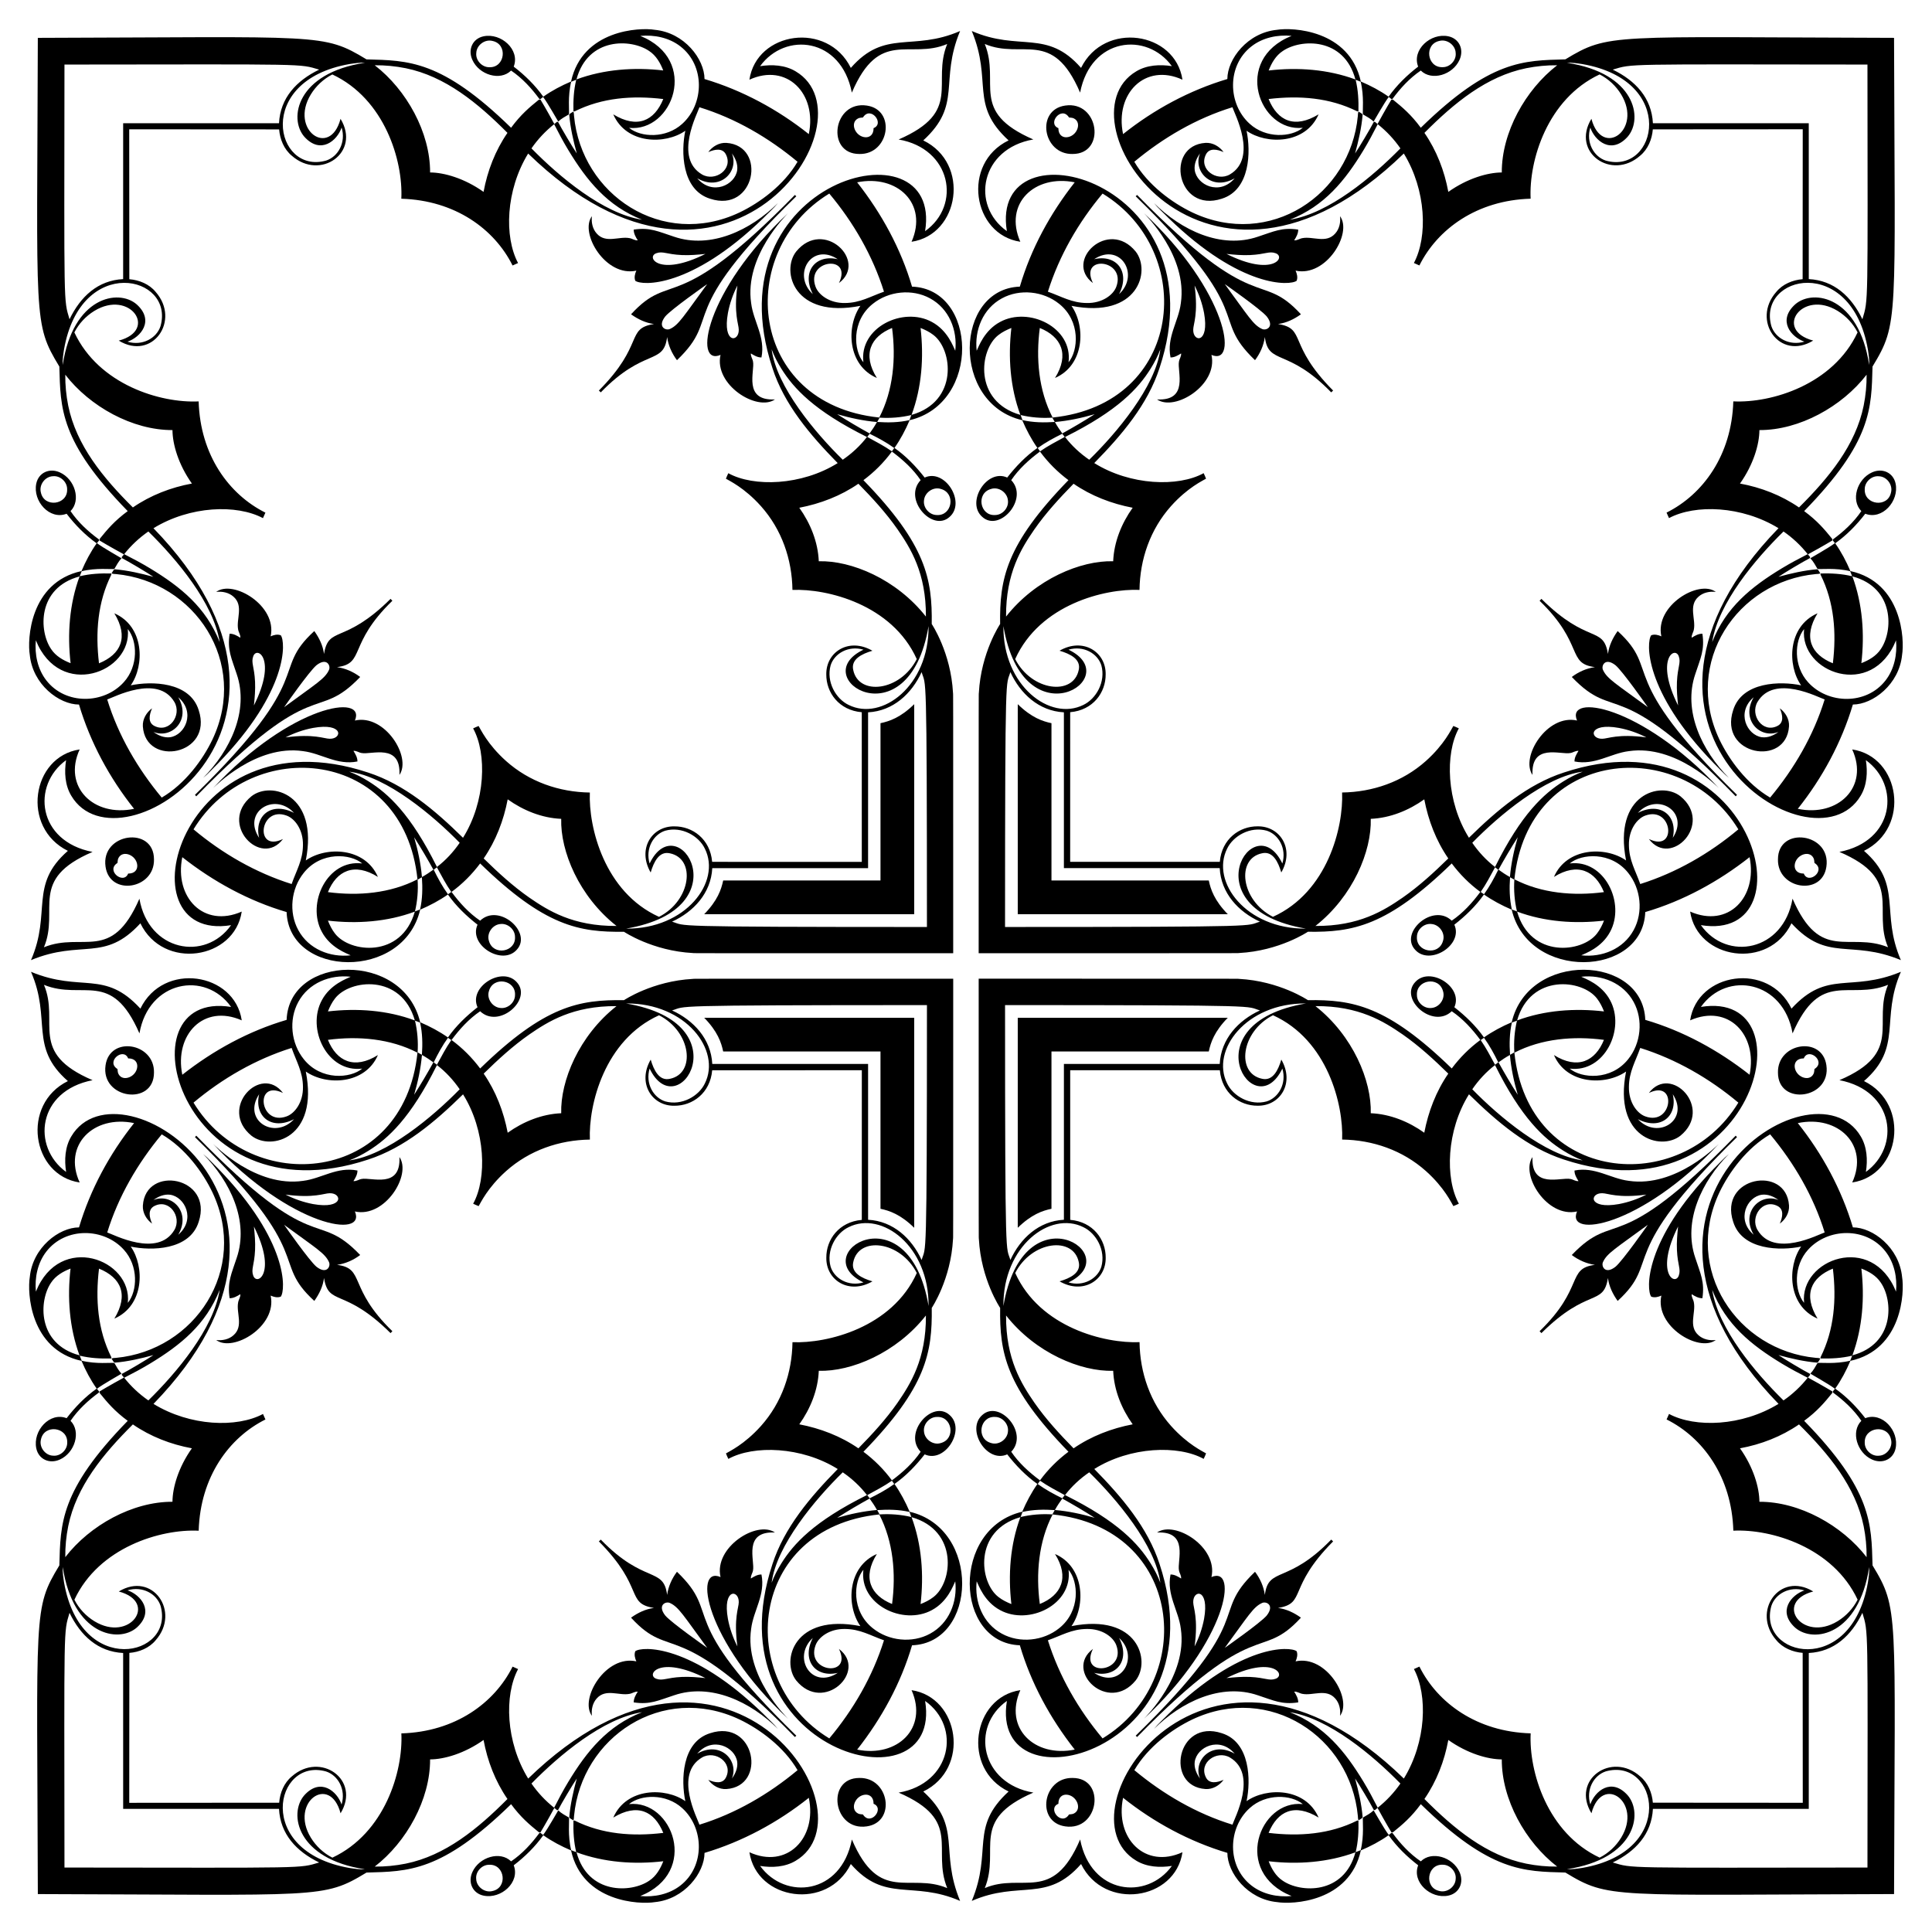
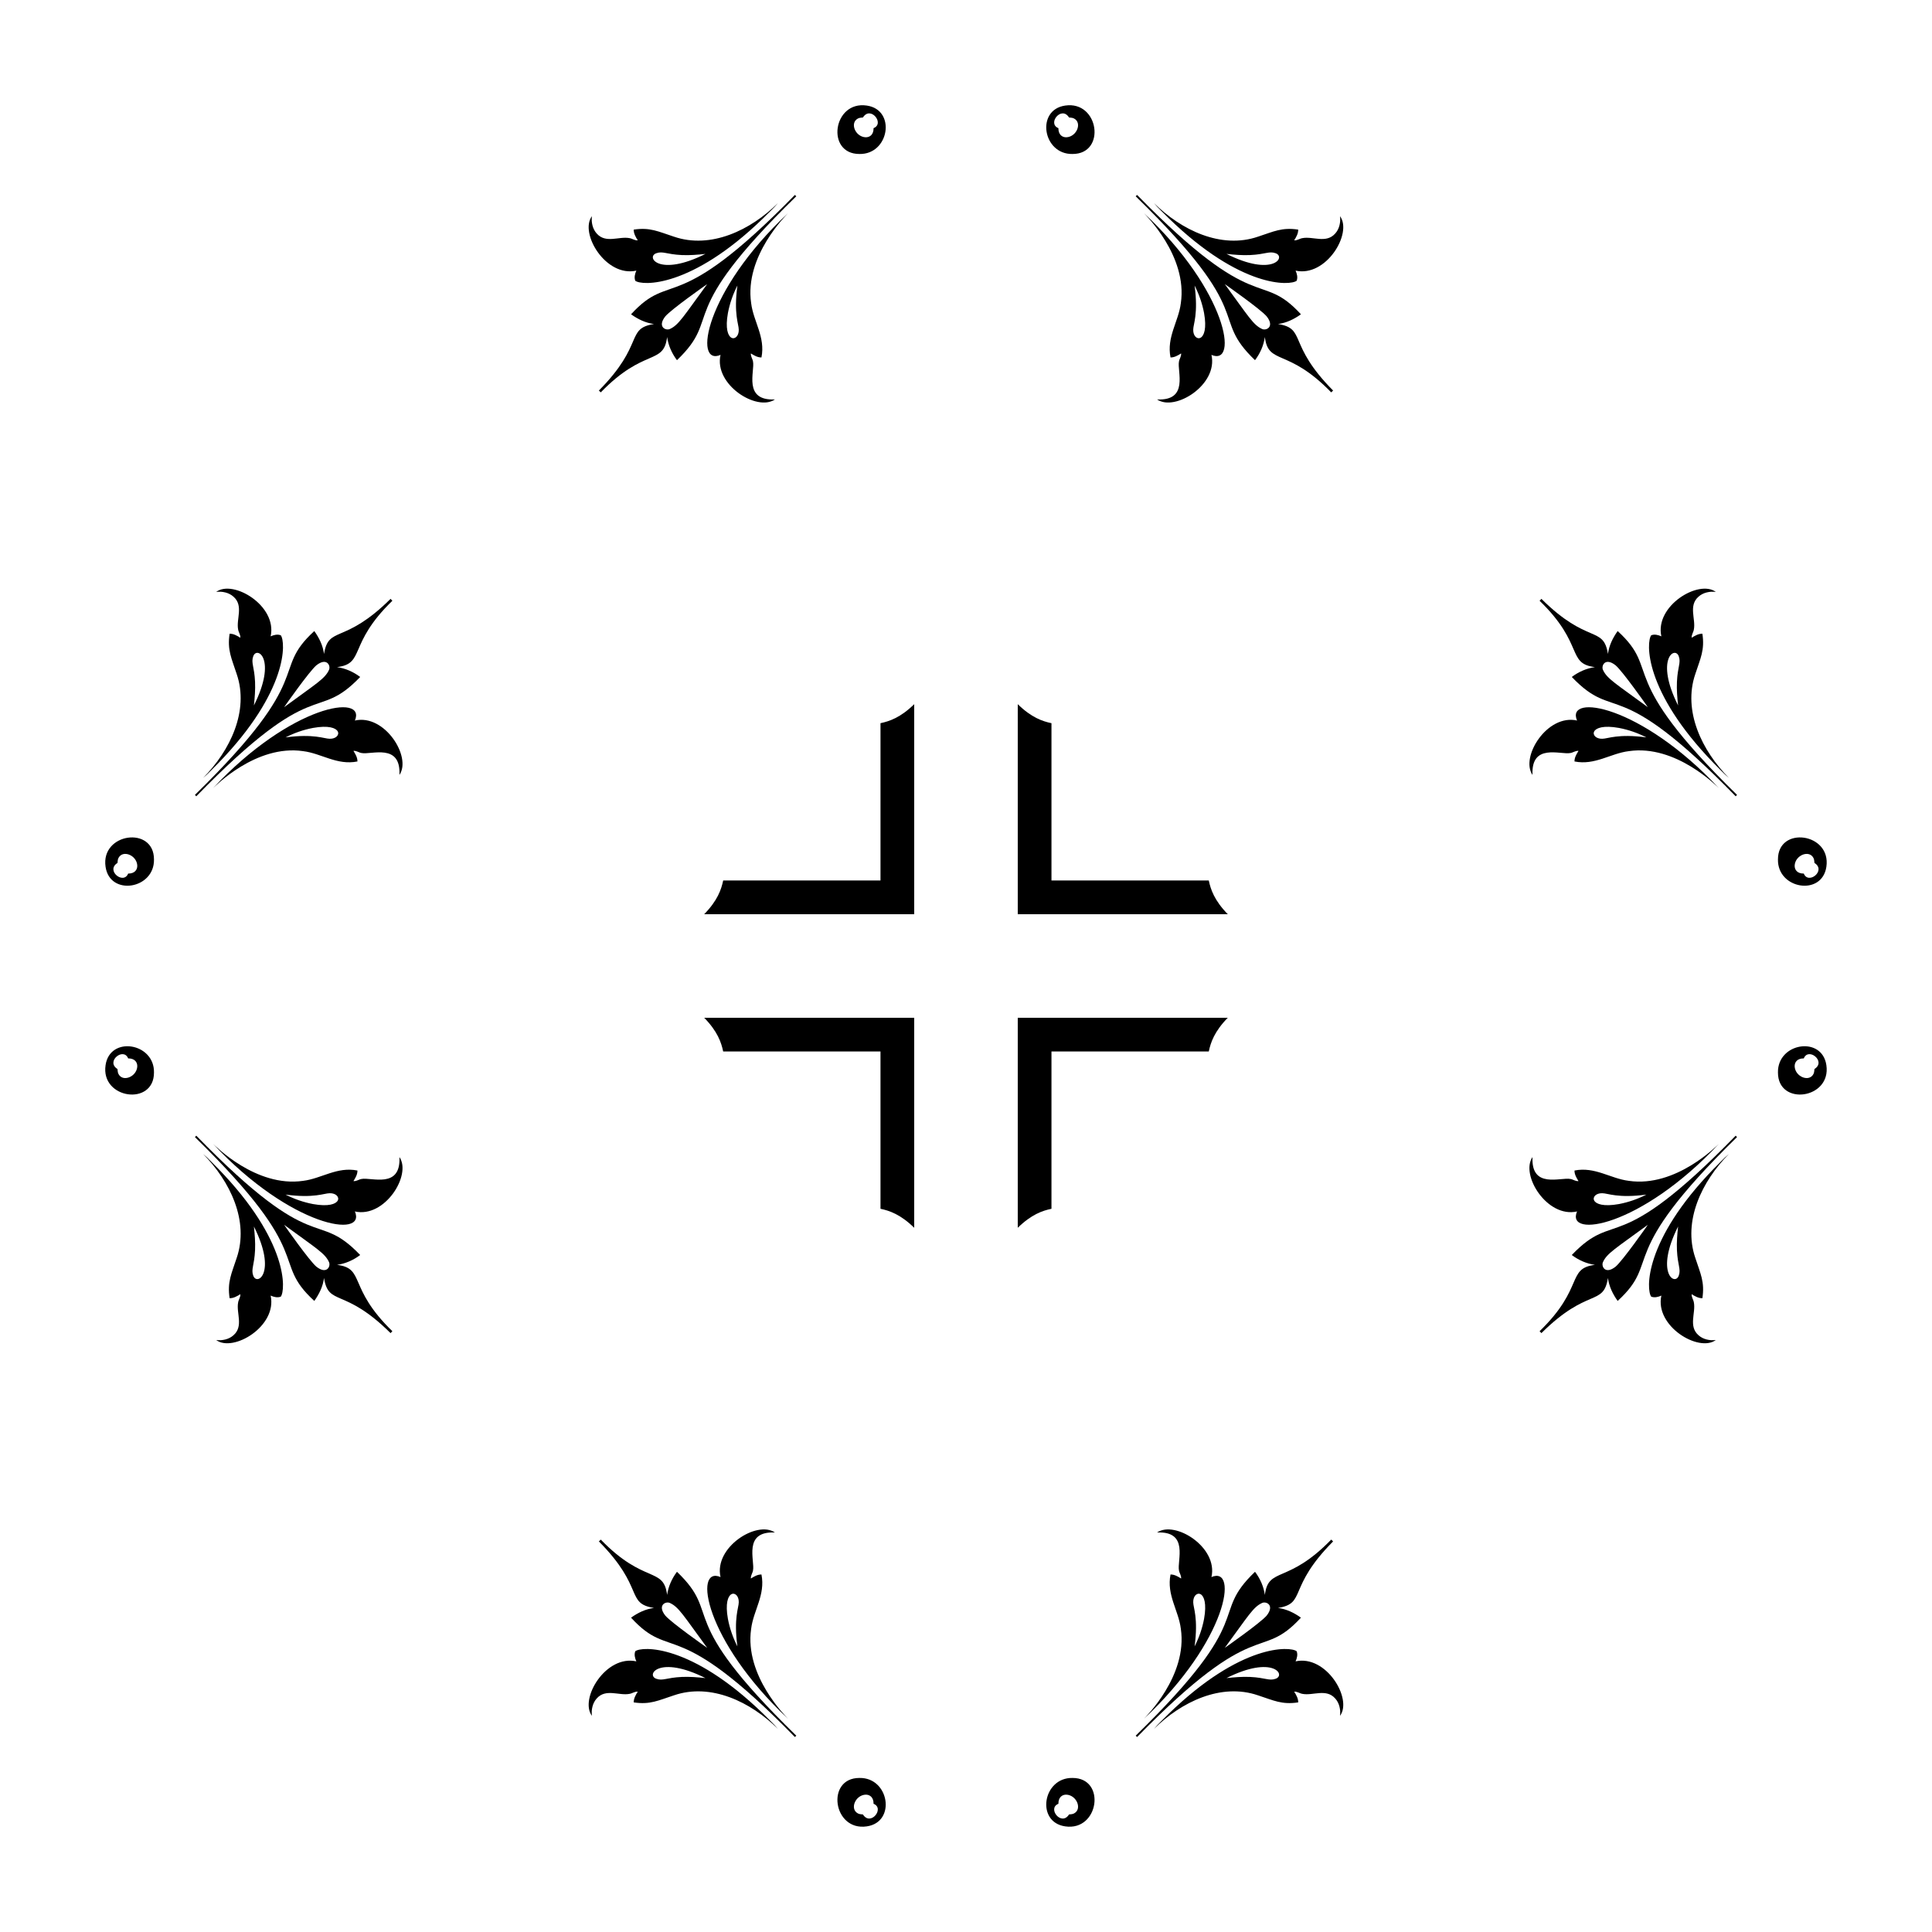
<svg xmlns="http://www.w3.org/2000/svg" enable-background="new 0 0 1649.766 1649.766" version="1.1" viewBox="0 0 1649.8 1649.8" xml:space="preserve">
-   <path d="m1617.4 32.319c-242.62-0.634-243.42-4.173-280.68 18.372-35.561 1.007-63.97 0.332-123.46 58.389-8.197-11.145-15.584-17.375-23.75-23.977-0.444-0.045-0.887-0.086-1.322-0.118 0 0-5.111 8.439-11.875 20.903-0.742-0.616-1.471-1.236-2.205-1.856-0.235 4e-3 -0.706 0.014-0.937 0.018-2.824 5.535-12.629 22.011-16.022 26.956 2.961-10.838 5.505-21.849 6.442-33.072-0.666-1.372-2.381-1.757-3.482-2.694-0.625 1.177-0.466 2.553-0.616 3.839-6.353 67.194-75.269 113.56-141.32 82.338-17.239-8.239-37.91-23.362-49.538-43.295 24.683-20.545 53.006-37.079 83.787-46.554 1.527 5.078 22.002 43.112-2.169 57.361-11.177 6.559-27.001-4.381-20.405-17.149 2.875-5.543 9.306-4.408 15.017-1.901-3.518-4.849-9.326-8.253-15.434-7.878-35.063 2.302-24.629 60.404 13.921 47.668 24.447-7.637 24.802-40.575 21.129-58.013 16.953 11.926 50.309 11.697 61.512-14.012-20.432 12.418-35.027 5.705-42.697-13.088 26.202-3.136 52.177-1.213 75.746 10.562 0.24-0.018 0.729-0.054 0.973-0.072 0.222-9.027-0.226-18.15-2.395-26.951 1.44 0.557 2.884 1.109 4.314 1.693 3.078 12.466 1.475 25.114 1.911 27.866 3.151 1.847 6.501 3.577 9.132 6.144 0.347-0.361 9.016-15.956 12.934-21.016 0.733 0.57 1.462 1.15 2.187 1.738 0.217 0.032 0.661 0.095 0.878 0.131 6.786-9.29 14.732-17.914 24.289-24.407 9.257 9.183 27.302 3.713 33.049-9.109 4.079-8.934-0.265-18.229-9.566-20.146-15.025-3.129-31.318 11.49-25.738 25.896-9.548 7.339-18.268 15.85-25.258 25.683-7.366-5.22-15.397-9.435-23.696-12.962-9.73-44.291-58.681-46.338-71.554-44.155-25.302 2.435-42.403 25.073-42.425 42.022-32.384 9.666-62.64 26.018-89.052 47.039-7.217-34.576 18.795-61.079 50.715-46.464-6.144-41.163-66.758-50.272-86.598-10.073-29.28-33.491-52.441-13.74-93.308-31.496 17.948 43.258-2.195 62.612 31.438 93.421-40.456 19.569-30.907 80.449 10.01 86.544-14.324-32.559 12.197-57.701 46.459-50.76-20.844 26.512-37.35 56.655-46.867 89.075-55.843 2.057-58.963 99.745 2.042 114.05 3.536 8.299 7.787 16.298 12.957 23.7-9.906 6.958-18.354 15.778-25.783 25.285-17.445-7.904-35.458 21.223-21.287 33.602 14.705 13.37 40.027-15.325 24.715-31.374 6.528-9.621 15.257-17.543 24.552-24.429 6.818 9.313 15.062 17.53 24.307 24.429-53.638 55.191-58.833 84.576-58.325 122.83 0 0-16.344 24.242-18.168 58.846-0.146 3.402-0.168-22.638-0.163 222.29 244.93 4e-3 218.89-0.017 222.29-0.163 34.604-1.824 58.846-18.168 58.846-18.168 38.254 0.508 67.639-4.687 122.83-58.325 6.9 9.245 15.117 17.489 24.429 24.307-6.886 9.295-14.809 18.023-24.429 24.552-16.049-15.313-44.744 10.01-31.374 24.715 12.379 14.17 41.505-3.843 33.602-21.287 9.507-7.429 18.327-15.877 25.285-25.783 7.402 5.17 15.402 9.421 23.7 12.957 14.307 61.005 112 57.884 114.05 2.042 32.42-9.516 62.563-26.023 89.075-46.867 6.941 34.262-18.202 60.783-50.76 46.459 6.094 40.917 66.974 50.466 86.544 10.01 30.809 33.633 50.163 13.49 93.421 31.438-17.757-40.867 1.994-64.028-31.496-93.308 40.199-19.84 31.089-80.454-10.073-86.598 14.615 31.92-11.887 57.931-46.464 50.715 21.02-26.412 37.373-56.668 47.039-89.052 16.949-0.022 39.588-17.123 42.022-42.425 2.183-12.873 0.136-61.824-44.155-71.554-3.527-8.299-7.742-16.33-12.962-23.696 9.833-6.99 18.345-15.71 25.683-25.258 14.406 5.58 29.026-10.713 25.896-25.738-1.918-9.301-11.212-13.646-20.146-9.566-12.822 5.747-18.292 23.792-9.109 33.049-6.492 9.557-15.117 17.503-24.407 24.289 0.036 0.217 0.1 0.661 0.131 0.878 0.589 0.724 1.168 1.453 1.738 2.187-5.06 3.919-20.655 12.587-21.016 12.934 2.567 2.63 4.296 5.981 6.144 9.132 2.751 0.436 15.4-1.168 27.865 1.91 0.584 1.431 1.136 2.875 1.693 4.314-8.801-2.168-17.924-2.617-26.951-2.395-0.018 0.245-0.054 0.733-0.072 0.973 11.776 23.57 13.698 49.545 10.562 75.746-18.793-7.67-25.507-22.265-13.088-42.697-25.709 11.203-25.938 44.56-14.012 61.512-17.438-3.673-50.376-3.318-58.013 21.129-12.736 38.55 45.366 48.984 47.668 13.921 0.376-6.107-3.029-11.916-7.878-15.434 2.507 5.711 3.641 12.142-1.901 15.017-12.769 6.597-23.708-9.227-17.149-20.405 14.249-24.17 52.283-3.696 57.361-2.169-9.476 30.781-26.009 59.104-46.554 83.787-19.933-11.627-35.055-32.299-43.295-49.538-31.223-66.047 15.144-134.96 82.338-141.32 1.286-0.149 2.662 9e-3 3.839-0.616-0.937-1.1-1.322-2.816-2.694-3.481-11.223 0.937-22.234 3.481-33.072 6.442 4.945-3.393 21.421-13.198 26.956-16.022 5e-3 -0.231 0.014-0.702 0.018-0.937-0.62-0.733-1.24-1.462-1.856-2.205 12.464-6.764 20.903-11.875 20.903-11.875-0.032-0.435-0.073-0.878-0.118-1.322-6.601-8.166-12.832-15.553-23.977-23.75 58.057-59.489 57.382-87.898 58.389-123.46 22.547-37.265 19.007-38.06 18.373-280.68zm0 1585.1c0.634-242.62 4.173-243.42-18.372-280.68-1.007-35.561-0.332-63.97-58.389-123.46 11.145-8.197 17.375-15.584 23.977-23.75 0.045-0.444 0.086-0.887 0.118-1.322 0 0-8.439-5.111-20.903-11.875 0.616-0.742 1.236-1.471 1.856-2.205-5e-3 -0.235-0.014-0.706-0.018-0.937-5.535-2.824-22.011-12.629-26.956-16.022 10.838 2.961 21.849 5.505 33.072 6.442 1.372-0.666 1.757-2.381 2.694-3.482-1.177-0.625-2.553-0.466-3.839-0.616-67.194-6.353-113.56-75.269-82.338-141.32 8.239-17.239 23.362-37.91 43.295-49.538 20.545 24.683 37.079 53.006 46.554 83.787-5.078 1.527-43.112 22.002-57.361-2.169-6.559-11.177 4.381-27.001 17.149-20.405 5.543 2.875 4.408 9.306 1.901 15.017 4.849-3.518 8.253-9.326 7.878-15.434-2.302-35.063-60.405-24.629-47.668 13.921 7.637 24.447 40.575 24.802 58.013 21.129-11.926 16.953-11.697 50.309 14.012 61.512-12.418-20.432-5.705-35.027 13.088-42.697 3.136 26.202 1.213 52.177-10.562 75.746 0.018 0.24 0.054 0.729 0.072 0.973 9.027 0.222 18.15-0.226 26.951-2.395-0.557 1.44-1.109 2.884-1.693 4.314-12.466 3.078-25.114 1.475-27.865 1.911-1.847 3.151-3.577 6.501-6.144 9.132 0.361 0.347 15.956 9.016 21.016 12.934-0.57 0.733-1.15 1.462-1.738 2.187-0.032 0.217-0.095 0.661-0.131 0.878 9.29 6.786 17.915 14.732 24.407 24.289-9.183 9.257-3.713 27.302 9.109 33.049 8.934 4.079 18.229-0.265 20.146-9.566 3.13-15.025-11.49-31.318-25.896-25.738-7.339-9.548-15.85-18.268-25.683-25.258 5.22-7.366 9.435-15.397 12.962-23.696 44.291-9.73 46.338-58.681 44.155-71.554-2.435-25.302-25.073-42.403-42.022-42.425-9.666-32.384-26.018-62.64-47.039-89.052 34.576-7.217 61.079 18.795 46.464 50.715 41.163-6.144 50.272-66.758 10.073-86.598 33.491-29.28 13.74-52.441 31.496-93.308-43.258 17.948-62.612-2.195-93.421 31.438-19.569-40.456-80.449-30.907-86.544 10.01 32.558-14.324 57.701 12.197 50.76 46.459-26.512-20.844-56.655-37.35-89.075-46.867-2.057-55.843-99.745-58.963-114.05 2.042-8.299 3.536-16.298 7.787-23.7 12.957-6.958-9.906-15.778-18.354-25.285-25.783 7.904-17.445-21.223-35.458-33.602-21.287-13.37 14.705 15.325 40.027 31.374 24.715 9.621 6.528 17.543 15.257 24.429 24.552-9.313 6.818-17.53 15.062-24.429 24.307-55.191-53.638-84.576-58.833-122.83-58.325 0 0-24.242-16.344-58.846-18.168-3.402-0.146 22.638-0.168-222.29-0.163-4e-3 244.93 0.017 218.89 0.163 222.29 1.824 34.604 18.168 58.846 18.168 58.846-0.508 38.254 4.687 67.639 58.325 122.83-9.245 6.9-17.489 15.117-24.307 24.429-9.294-6.886-18.023-14.809-24.552-24.429 15.313-16.049-10.01-44.744-24.715-31.374-14.17 12.379 3.843 41.505 21.287 33.602 7.429 9.507 15.877 18.327 25.783 25.285-5.17 7.402-9.421 15.402-12.957 23.7-61.005 14.307-57.884 112-2.042 114.05 9.516 32.42 26.023 62.563 46.867 89.075-34.262 6.941-60.783-18.202-46.459-50.76-40.917 6.094-50.466 66.974-10.01 86.544-33.633 30.809-13.49 50.163-31.438 93.421 40.867-17.757 64.028 1.994 93.308-31.496 19.84 40.199 80.454 31.089 86.598-10.073-31.92 14.615-57.931-11.887-50.715-46.464 26.412 21.02 56.668 37.373 89.052 47.039 0.022 16.949 17.123 39.588 42.425 42.022 12.873 2.183 61.824 0.136 71.554-44.155 8.299-3.527 16.33-7.742 23.696-12.962 6.99 9.833 15.71 18.345 25.258 25.683-5.58 14.406 10.713 29.026 25.738 25.896 9.301-1.918 13.646-11.212 9.566-20.146-5.747-12.822-23.792-18.292-33.049-9.109-9.557-6.492-17.502-15.117-24.289-24.407-0.217 0.036-0.661 0.1-0.878 0.131-0.724 0.589-1.453 1.168-2.187 1.738-3.919-5.06-12.587-20.655-12.934-21.016-2.63 2.567-5.981 4.296-9.132 6.144-0.436 2.751 1.168 15.4-1.911 27.865-1.431 0.584-2.875 1.136-4.314 1.693 2.168-8.801 2.617-17.924 2.395-26.951-0.245-0.018-0.733-0.054-0.973-0.072-23.57 11.776-49.545 13.698-75.746 10.562 7.67-18.793 22.265-25.507 42.697-13.088-11.203-25.709-44.56-25.938-61.512-14.012 3.673-17.438 3.318-50.376-21.129-58.013-38.55-12.736-48.984 45.366-13.921 47.668 6.107 0.376 11.916-3.029 15.434-7.878-5.711 2.507-12.142 3.641-15.017-1.901-6.597-12.769 9.227-23.708 20.405-17.149 24.17 14.249 3.696 52.283 2.169 57.361-30.781-9.476-59.104-26.009-83.787-46.554 11.627-19.933 32.299-35.055 49.538-43.295 66.047-31.223 134.96 15.144 141.32 82.338 0.149 1.286-9e-3 2.662 0.616 3.839 1.1-0.937 2.816-1.322 3.482-2.694-0.937-11.223-3.482-22.234-6.442-33.072 3.393 4.945 13.198 21.421 16.022 26.956 0.231 5e-3 0.702 0.014 0.937 0.018 0.733-0.62 1.462-1.24 2.205-1.856 6.764 12.464 11.875 20.903 11.875 20.903 0.435-0.032 0.878-0.073 1.322-0.118 8.167-6.601 15.553-12.832 23.75-23.977 59.489 58.057 87.898 57.382 123.46 58.389 37.264 22.547 38.059 19.007 280.68 18.373zm-1585.1 0c242.62 0.634 243.42 4.173 280.68-18.372 35.561-1.007 63.97-0.332 123.46-58.389 8.197 11.145 15.584 17.375 23.75 23.977 0.444 0.045 0.887 0.086 1.322 0.118 0 0 5.111-8.439 11.875-20.903 0.742 0.616 1.471 1.236 2.205 1.856 0.235-5e-3 0.706-0.014 0.937-0.018 2.824-5.535 12.629-22.011 16.022-26.956-2.961 10.838-5.505 21.849-6.442 33.072 0.665 1.372 2.381 1.757 3.481 2.694 0.625-1.177 0.466-2.553 0.616-3.839 6.353-67.194 75.269-113.56 141.32-82.338 17.239 8.239 37.91 23.362 49.538 43.295-24.683 20.545-53.006 37.079-83.787 46.554-1.527-5.078-22.002-43.112 2.169-57.361 11.177-6.559 27.001 4.381 20.405 17.149-2.875 5.543-9.306 4.408-15.017 1.901 3.518 4.849 9.326 8.253 15.434 7.878 35.063-2.302 24.629-60.405-13.921-47.668-24.447 7.637-24.802 40.575-21.129 58.013-16.953-11.926-50.309-11.697-61.512 14.012 20.432-12.418 35.027-5.705 42.697 13.088-26.202 3.136-52.177 1.213-75.746-10.562-0.24 0.018-0.729 0.054-0.973 0.072-0.222 9.027 0.226 18.15 2.395 26.951-1.44-0.557-2.884-1.109-4.314-1.693-3.079-12.466-1.475-25.114-1.91-27.865-3.151-1.847-6.501-3.577-9.132-6.144-0.347 0.361-9.016 15.956-12.934 21.016-0.733-0.57-1.462-1.15-2.187-1.738-0.217-0.032-0.661-0.095-0.878-0.131-6.786 9.29-14.732 17.915-24.289 24.407-9.257-9.183-27.302-3.713-33.049 9.109-4.079 8.934 0.265 18.229 9.566 20.146 15.025 3.13 31.318-11.49 25.738-25.896 9.548-7.339 18.268-15.85 25.258-25.683 7.366 5.22 15.397 9.435 23.696 12.962 9.73 44.291 58.681 46.338 71.554 44.155 25.302-2.435 42.403-25.073 42.425-42.022 32.384-9.666 62.64-26.018 89.052-47.039 7.217 34.576-18.795 61.079-50.715 46.464 6.144 41.163 66.758 50.272 86.598 10.073 29.28 33.491 52.441 13.74 93.308 31.496-17.948-43.258 2.195-62.612-31.438-93.421 40.456-19.569 30.907-80.449-10.01-86.544 14.324 32.558-12.197 57.701-46.459 50.76 20.844-26.512 37.35-56.655 46.867-89.075 55.843-2.057 58.963-99.745-2.042-114.05-3.536-8.299-7.787-16.298-12.957-23.7 9.906-6.958 18.354-15.778 25.783-25.285 17.445 7.904 35.458-21.223 21.287-33.602-14.705-13.37-40.027 15.325-24.715 31.374-6.528 9.621-15.257 17.543-24.552 24.429-6.818-9.313-15.062-17.53-24.307-24.429 53.638-55.191 58.833-84.576 58.325-122.83 0 0 16.344-24.242 18.168-58.846 0.146-3.402 0.168 22.638 0.163-222.29-244.93-4e-3 -218.89 0.017-222.29 0.163-34.604 1.824-58.846 18.168-58.846 18.168-38.254-0.508-67.639 4.687-122.83 58.325-6.9-9.245-15.117-17.489-24.429-24.307 6.886-9.294 14.809-18.023 24.429-24.552 16.049 15.313 44.744-10.01 31.374-24.715-12.379-14.17-41.505 3.843-33.602 21.287-9.507 7.429-18.326 15.877-25.285 25.783-7.402-5.17-15.402-9.421-23.7-12.957-14.307-61.005-112-57.884-114.05-2.042-32.42 9.516-62.563 26.023-89.075 46.867-6.941-34.262 18.202-60.783 50.76-46.459-6.095-40.917-66.975-50.466-86.544-10.01-30.809-33.633-50.163-13.49-93.421-31.438 17.757 40.867-1.994 64.028 31.496 93.308-40.199 19.84-31.089 80.454 10.073 86.598-14.615-31.92 11.887-57.931 46.464-50.715-21.02 26.412-37.373 56.668-47.039 89.052-16.949 0.022-39.588 17.123-42.022 42.425-2.183 12.873-0.136 61.824 44.155 71.554 3.527 8.299 7.742 16.33 12.962 23.696-9.833 6.99-18.345 15.71-25.683 25.258-14.406-5.58-29.026 10.713-25.896 25.738 1.918 9.301 11.212 13.646 20.146 9.566 12.822-5.747 18.292-23.792 9.109-33.049 6.492-9.557 15.117-17.502 24.407-24.289-0.036-0.217-0.1-0.661-0.131-0.878-0.589-0.724-1.168-1.453-1.738-2.187 5.06-3.919 20.655-12.587 21.016-12.934-2.567-2.63-4.296-5.981-6.144-9.132-2.751-0.436-15.4 1.168-27.866-1.911-0.584-1.431-1.136-2.875-1.693-4.314 8.801 2.168 17.924 2.617 26.951 2.395 0.018-0.245 0.054-0.733 0.072-0.973-11.776-23.57-13.698-49.545-10.562-75.746 18.793 7.67 25.507 22.265 13.088 42.697 25.709-11.203 25.938-44.56 14.012-61.512 17.438 3.673 50.376 3.318 58.013-21.129 12.736-38.55-45.366-48.984-47.668-13.921-0.376 6.107 3.029 11.916 7.878 15.434-2.507-5.711-3.641-12.142 1.901-15.017 12.768-6.597 23.708 9.227 17.149 20.405-14.249 24.17-52.283 3.696-57.361 2.169 9.476-30.781 26.009-59.104 46.554-83.787 19.933 11.627 35.055 32.299 43.295 49.538 31.223 66.047-15.144 134.96-82.338 141.32-1.286 0.149-2.662-9e-3 -3.839 0.616 0.937 1.1 1.322 2.816 2.694 3.482 11.223-0.937 22.234-3.482 33.072-6.442-4.945 3.393-21.421 13.198-26.956 16.022-5e-3 0.231-0.014 0.702-0.018 0.937 0.62 0.733 1.24 1.462 1.856 2.205-12.464 6.764-20.903 11.875-20.903 11.875 0.032 0.435 0.073 0.878 0.118 1.322 6.601 8.167 12.831 15.553 23.977 23.75-58.057 59.489-57.382 87.898-58.389 123.46-22.545 37.264-19.006 38.059-18.372 280.68zm0-1585.1c-0.634 242.62-4.173 243.42 18.372 280.68 1.007 35.561 0.332 63.97 58.389 123.46-11.145 8.197-17.375 15.584-23.977 23.75-0.045 0.444-0.086 0.887-0.118 1.322 0 0 8.439 5.111 20.903 11.875-0.616 0.742-1.236 1.471-1.856 2.205 4e-3 0.235 0.014 0.706 0.018 0.937 5.535 2.824 22.011 12.629 26.956 16.022-10.838-2.961-21.849-5.505-33.072-6.442-1.372 0.665-1.757 2.381-2.694 3.481 1.177 0.625 2.553 0.466 3.839 0.616 67.194 6.353 113.56 75.269 82.338 141.32-8.239 17.239-23.362 37.91-43.295 49.538-20.545-24.683-37.079-53.006-46.554-83.787 5.078-1.527 43.112-22.002 57.361 2.169 6.559 11.177-4.381 27.001-17.149 20.405-5.543-2.875-4.408-9.306-1.901-15.017-4.849 3.518-8.253 9.326-7.878 15.434 2.302 35.063 60.404 24.629 47.668-13.921-7.637-24.447-40.575-24.802-58.013-21.129 11.926-16.953 11.697-50.309-14.012-61.512 12.418 20.432 5.705 35.027-13.088 42.697-3.136-26.202-1.213-52.177 10.562-75.746-0.018-0.24-0.054-0.729-0.072-0.973-9.027-0.222-18.15 0.226-26.951 2.395 0.557-1.44 1.109-2.884 1.693-4.314 12.466-3.079 25.114-1.475 27.866-1.91 1.847-3.151 3.577-6.501 6.144-9.132-0.361-0.347-15.956-9.016-21.016-12.934 0.57-0.733 1.15-1.462 1.738-2.187 0.032-0.217 0.095-0.661 0.131-0.878-9.29-6.786-17.914-14.732-24.407-24.289 9.183-9.257 3.713-27.302-9.109-33.049-8.934-4.079-18.229 0.265-20.146 9.566-3.129 15.025 11.49 31.318 25.896 25.738 7.339 9.548 15.85 18.268 25.683 25.258-5.22 7.366-9.435 15.397-12.962 23.696-44.291 9.73-46.338 58.681-44.155 71.554 2.435 25.302 25.073 42.403 42.022 42.425 9.666 32.384 26.018 62.64 47.039 89.052-34.576 7.217-61.079-18.795-46.464-50.715-41.163 6.144-50.272 66.758-10.073 86.598-33.491 29.28-13.74 52.441-31.496 93.308 43.258-17.948 62.612 2.195 93.421-31.438 19.569 40.456 80.449 30.907 86.544-10.01-32.559 14.324-57.701-12.197-50.76-46.459 26.512 20.844 56.655 37.35 89.075 46.867 2.057 55.843 99.745 58.963 114.05-2.042 8.299-3.536 16.298-7.787 23.7-12.957 6.958 9.906 15.778 18.354 25.285 25.783-7.904 17.445 21.223 35.458 33.602 21.287 13.37-14.705-15.325-40.027-31.374-24.715-9.621-6.528-17.543-15.257-24.429-24.552 9.313-6.818 17.53-15.062 24.429-24.307 55.191 53.638 84.576 58.833 122.83 58.325 0 0 24.242 16.344 58.846 18.168 3.402 0.146-22.638 0.168 222.29 0.163 4e-3 -244.93-0.017-218.89-0.163-222.29-1.824-34.604-18.168-58.846-18.168-58.846 0.508-38.254-4.687-67.639-58.325-122.83 9.245-6.9 17.489-15.117 24.307-24.429 9.295 6.886 18.023 14.809 24.552 24.429-15.313 16.049 10.01 44.744 24.715 31.374 14.17-12.379-3.843-41.505-21.287-33.602-7.429-9.507-15.877-18.326-25.783-25.285 5.17-7.402 9.421-15.402 12.957-23.7 61.005-14.307 57.884-112 2.042-114.05-9.516-32.42-26.023-62.563-46.867-89.075 34.262-6.941 60.783 18.202 46.459 50.76 40.917-6.095 50.466-66.975 10.01-86.544 33.633-30.809 13.49-50.163 31.438-93.421-40.867 17.757-64.028-1.994-93.308 31.496-19.84-40.199-80.454-31.089-86.598 10.073 31.92-14.615 57.931 11.887 50.715 46.464-26.412-21.02-56.668-37.373-89.052-47.039-0.022-16.949-17.123-39.588-42.425-42.022-12.873-2.183-61.824-0.136-71.554 44.155-8.299 3.527-16.33 7.742-23.696 12.962-6.99-9.833-15.71-18.345-25.258-25.683 5.58-14.406-10.713-29.026-25.738-25.896-9.301 1.918-13.646 11.212-9.566 20.146 5.747 12.822 23.792 18.292 33.049 9.109 9.557 6.492 17.503 15.117 24.289 24.407 0.217-0.036 0.661-0.1 0.878-0.131 0.724-0.589 1.453-1.168 2.187-1.738 3.919 5.06 12.587 20.655 12.934 21.016 2.63-2.567 5.981-4.296 9.132-6.144 0.436-2.751-1.168-15.4 1.91-27.866 1.431-0.584 2.875-1.136 4.314-1.693-2.168 8.801-2.617 17.924-2.395 26.951 0.245 0.018 0.733 0.054 0.973 0.072 23.57-11.776 49.545-13.698 75.746-10.562-7.67 18.793-22.265 25.507-42.697 13.088 11.203 25.709 44.56 25.938 61.512 14.012-3.673 17.438-3.318 50.376 21.129 58.013 38.55 12.736 48.984-45.366 13.921-47.668-6.107-0.376-11.916 3.029-15.434 7.878 5.711-2.507 12.142-3.641 15.017 1.901 6.597 12.768-9.227 23.708-20.405 17.149-24.17-14.249-3.696-52.283-2.169-57.361 30.781 9.476 59.104 26.009 83.787 46.554-11.627 19.933-32.299 35.055-49.538 43.295-66.047 31.223-134.96-15.144-141.32-82.338-0.149-1.286 9e-3 -2.662-0.616-3.839-1.1 0.937-2.816 1.322-3.481 2.694 0.937 11.223 3.481 22.234 6.442 33.072-3.393-4.945-13.198-21.421-16.022-26.956-0.231-5e-3 -0.702-0.014-0.937-0.018-0.733 0.62-1.462 1.24-2.205 1.856-6.764-12.464-11.875-20.903-11.875-20.903-0.435 0.032-0.878 0.073-1.322 0.118-8.166 6.601-15.553 12.831-23.75 23.977-59.489-58.057-87.898-57.382-123.46-58.389-37.265-22.545-38.06-19.006-280.68-18.372zm987.9 112.91c-0.629-5.116 1.53-10.164 4.541-14.189-6.308 15.306 9.934 32.563 29.609 21.197-12.976 15.14-32.391 5.752-34.15-7.008zm-874.99 484.32c-5.116 0.629-10.164-1.53-14.189-4.541 15.306 6.308 32.563-9.934 21.197-29.609 15.14 12.976 5.752 32.39-7.008 34.15zm484.32 874.99c0.629 5.116-1.53 10.164-4.541 14.188 6.308-15.306-9.934-32.563-29.609-21.197 12.976-15.139 32.39-5.751 34.15 7.009zm874.99-484.32c5.116-0.629 10.164 1.53 14.188 4.541-15.306-6.308-32.563 9.934-21.197 29.609-15.139-12.976-5.751-32.391 7.009-34.15zm-7.008-424.82c-11.366 19.675 5.891 35.917 21.197 29.609-4.025 3.011-9.073 5.17-14.188 4.541-12.761-1.761-22.149-21.175-7.009-34.15zm-902.13-443.16c19.675 11.366 35.917-5.891 29.609-21.197 3.011 4.025 5.17 9.073 4.541 14.189-1.761 12.76-21.175 22.148-34.15 7.008zm-443.16 902.13c11.366-19.675-5.891-35.917-21.197-29.609 4.025-3.011 9.073-5.17 14.189-4.541 12.76 1.76 22.148 21.175 7.008 34.15zm902.13 443.16c-19.675-11.366-35.917 5.891-29.609 21.197-3.011-4.025-5.17-9.073-4.541-14.188 1.76-12.761 21.175-22.149 34.15-7.009zm174.85-1462.6c6.492-1.729 13.623 3.572 13.849 10.272 0.711 6.307-4.93 12.328-11.241 12.16-13.324 0.458-15.901-19.676-2.608-22.432zm-1194.3 385.59c-1.729-6.492 3.572-13.623 10.272-13.849 6.307-0.711 12.328 4.93 12.16 11.241 0.458 13.324-19.676 15.901-22.432 2.608zm385.59 1194.3c-6.492 1.729-13.623-3.572-13.849-10.272-0.711-6.307 4.93-12.328 11.241-12.16 13.324-0.458 15.901 19.677 2.608 22.432zm1194.3-385.59c1.729 6.492-3.572 13.623-10.272 13.849-6.307 0.711-12.328-4.93-12.16-11.241-0.458-13.324 19.677-15.901 22.432-2.608zm-22.432-811.28c-0.167-6.311 5.854-11.952 12.16-11.241 6.7 0.226 12.002 7.357 10.272 13.849-2.755 13.292-22.89 10.715-22.432-2.608zm-1174.4-360.55c-6.311 0.167-11.952-5.854-11.241-12.16 0.226-6.7 7.357-12.002 13.849-10.272 13.292 2.755 10.715 22.889-2.608 22.432zm-360.55 1174.4c0.167 6.311-5.854 11.952-12.16 11.241-6.7-0.226-12.002-7.357-10.272-13.849 2.755-13.293 22.889-10.716 22.432 2.608zm1174.4 360.55c6.311-0.167 11.952 5.854 11.241 12.16-0.226 6.7-7.357 12.002-13.849 10.272-13.293-2.755-10.716-22.89 2.608-22.432zm-74.365-1524.5c-23.565-8.697-49.262-10.531-74.089-7.656 2.485-6.397 6.116-12.749 11.993-16.588 15.237-10.543 52.379-12.079 62.096 24.244zm-1089.5 424.38c-8.697 23.565-10.531 49.262-7.656 74.089-6.397-2.486-12.749-6.116-16.588-11.993-10.543-15.238-12.079-52.379 24.244-62.096zm424.38 1089.5c23.565 8.697 49.262 10.531 74.089 7.656-2.486 6.397-6.116 12.749-11.993 16.588-15.238 10.543-52.379 12.078-62.096-24.244zm1089.5-424.38c8.697-23.565 10.531-49.262 7.656-74.089 6.397 2.485 12.749 6.116 16.588 11.993 10.543 15.237 12.078 52.379-24.244 62.096zm24.244-603.06c-3.839 5.876-10.191 9.507-16.588 11.993 2.875-24.828 1.041-50.525-7.656-74.089 36.322 9.717 34.787 46.858 24.244 62.096zm-1051.7-510.72c5.876 3.839 9.507 10.191 11.993 16.588-24.828-2.875-50.525-1.041-74.089 7.656 9.717-36.323 46.858-34.787 62.096-24.244zm-510.72 1051.7c3.839-5.876 10.191-9.507 16.588-11.993-2.875 24.828-1.041 50.525 7.656 74.089-36.323-9.716-34.787-46.858-24.244-62.096zm1051.7 510.72c-5.876-3.839-9.507-10.191-11.993-16.588 24.828 2.875 50.525 1.041 74.089-7.656-9.716 36.322-46.858 34.787-62.096 24.244zm-26.67-1566.4c9.602-7.493 22.311-10.1 34.272-8.973-50.922 20.47-27.542 82.456 9.58 78.512-10.056 8.227-31.497 9.241-45.386-3.423-18.782-16.945-19.631-49.689 1.534-66.116zm-1029.1 541.43c-7.493-9.602-10.1-22.311-8.973-34.272 20.47 50.922 82.456 27.542 78.512-9.58 8.227 10.056 9.241 31.497-3.423 45.386-16.945 18.781-49.689 19.63-66.116-1.534zm541.43 1029.1c-9.602 7.493-22.311 10.1-34.272 8.973 50.922-20.47 27.542-82.456-9.58-78.512 10.056-8.227 31.497-9.241 45.386 3.423 18.781 16.945 19.63 49.689-1.534 66.116zm1029.1-541.43c7.493 9.602 10.1 22.311 8.973 34.272-20.47-50.922-82.456-27.542-78.512 9.58-8.227-10.056-9.241-31.497 3.423-45.386 16.945-18.782 49.689-19.631 66.116 1.534zm-66.117-486.09c-12.664-13.889-11.65-35.33-3.423-45.386-3.944 37.122 58.042 60.502 78.512 9.58 1.127 11.961-1.48 24.669-8.973 34.272-16.426 21.164-49.17 20.315-66.116 1.534zm-961.41-476.85c-13.889 12.664-35.33 11.65-45.386 3.423 37.122 3.944 60.502-58.043 9.58-78.512 11.961-1.127 24.669 1.48 34.272 8.973 21.164 16.427 20.315 49.171 1.534 66.116zm-476.85 961.41c12.664 13.889 11.65 35.33 3.423 45.386 3.944-37.122-58.043-60.502-78.512-9.58-1.127-11.961 1.48-24.669 8.973-34.272 16.427-21.164 49.171-20.315 66.116-1.534zm961.41 476.85c13.889-12.664 35.33-11.65 45.386-3.423-37.122-3.944-60.502 58.042-9.58 78.512-11.961 1.127-24.669-1.48-34.272-8.973-21.164-16.426-20.315-49.17-1.534-66.116zm-217.41-1104.2c-13.07 0.788-16.429-18.673-3.482-22.256 6.524-2.178 13.93 3.02 14.46 9.784 0.798 6.297-4.635 12.468-10.978 12.472zm-409.95 360.22c0.788 13.07-18.673 16.429-22.256 3.482-2.178-6.524 3.02-13.93 9.784-14.46 6.297-0.797 12.468 4.636 12.472 10.978zm360.22 409.95c13.07-0.788 16.429 18.673 3.482 22.256-6.524 2.178-13.93-3.02-14.46-9.783-0.797-6.298 4.636-12.469 10.978-12.473zm409.95-360.22c-0.788-13.07 18.673-16.429 22.256-3.482 2.178 6.524-3.02 13.93-9.783 14.46-6.298 0.798-12.469-4.635-12.473-10.978zm12.472-60.715c6.764 0.53 11.961 7.936 9.783 14.46-3.583 12.948-23.044 9.589-22.256-3.482 5e-3 -6.342 6.176-11.775 12.473-10.978zm-433.4-361.71c0.53-6.764 7.936-11.961 14.46-9.784 12.948 3.583 9.589 23.044-3.482 22.256-6.342-3e-3 -11.775-6.174-10.978-12.472zm-361.71 433.4c-6.764-0.53-11.961-7.936-9.784-14.46 3.583-12.948 23.044-9.589 22.256 3.482-3e-3 6.342-6.174 11.775-12.472 10.978zm433.4 361.71c-0.53 6.764-7.936 11.961-14.46 9.783-12.948-3.583-9.589-23.044 3.482-22.256 6.342 5e-3 11.775 6.176 10.978 12.473zm683.85-1117.2c-44.362 5e-3 -88.724 0.011-133.09-0.012-1.108-21.569-14.812-36.338-34.294-45.785 17.582-5.147 7.052-4.512 217.5-4.321 0.191 210.45 0.826 199.92-4.321 217.5-9.446-19.482-24.216-33.186-45.785-34.294-0.023-44.362-0.016-88.724-0.012-133.09zm0 1439.4c-5e-3 -44.362-0.011-88.724 0.012-133.09 21.568-1.108 36.338-14.812 45.785-34.294 5.147 17.582 4.512 7.052 4.321 217.5-210.45 0.191-199.92 0.826-217.5-4.321 19.482-9.446 33.186-24.216 34.294-45.785 44.363-0.023 88.725-0.016 133.09-0.012zm-1439.4 0c44.362-5e-3 88.725-0.011 133.09 0.012 1.108 21.568 14.812 36.338 34.294 45.785-17.582 5.147-7.052 4.512-217.5 4.321-0.191-210.45-0.826-199.92 4.321-217.5 9.446 19.482 24.216 33.186 45.785 34.294 0.024 44.363 0.017 88.725 0.012 133.09zm0-1439.4c5e-3 44.362 0.011 88.725-0.012 133.09-21.569 1.108-36.338 14.812-45.785 34.294-5.147-17.582-4.512-7.052-4.321-217.5 210.45-0.191 199.92-0.826 217.5 4.321-19.482 9.446-33.186 24.216-34.294 45.785-44.362 0.024-88.724 0.017-133.09 0.012zm1246.2-50.491c81.741 14.305 63.319 94.688 19.884 82.401-10.338-3.387-17.073-15.555-13.233-28.21 3.736 11.163 17.88 23.359 31.84 7.873 13.668-15.687 6.314-54.428-51.761-63.174 4.451-0.289 8.883 0.444 13.27 1.11zm-1296.7 243.67c14.305-81.741 94.688-63.319 82.401-19.884-3.387 10.338-15.555 17.072-28.21 13.233 11.163-3.736 23.359-17.88 7.873-31.84-15.687-13.668-54.428-6.314-63.174 51.761-0.289-4.451 0.444-8.883 1.11-13.27zm243.67 1296.7c-81.741-14.305-63.319-94.688-19.884-82.401 10.338 3.387 17.072 15.555 13.233 28.21-3.736-11.163-17.88-23.359-31.84-7.873-13.668 15.687-6.314 54.428 51.761 63.174-4.451 0.289-8.883-0.445-13.27-1.11zm1296.7-243.67c-14.305 81.741-94.688 63.319-82.401 19.884 3.387-10.338 15.555-17.073 28.21-13.233-11.163 3.736-23.359 17.88-7.873 31.84 15.687 13.668 54.428 6.314 63.174-51.761 0.289 4.451-0.445 8.883-1.11 13.27zm1.109-1039.8c-8.746-58.075-47.487-65.429-63.174-51.761-15.486 13.961-3.29 28.105 7.873 31.84-12.654 3.839-24.823-2.895-28.21-13.233-12.287-43.435 68.097-61.857 82.401 19.884 0.666 4.388 1.4 8.82 1.11 13.27zm-1284.5-258.05c-58.075 8.746-65.429 47.487-51.761 63.174 13.961 15.486 28.105 3.29 31.84-7.873 3.839 12.654-2.895 24.823-13.233 28.21-43.435 12.287-61.857-68.097 19.884-82.401 4.388-0.667 8.82-1.4 13.27-1.11zm-258.05 1284.5c8.746 58.075 47.487 65.429 63.174 51.761 15.486-13.961 3.29-28.105-7.873-31.84 12.654-3.839 24.823 2.895 28.21 13.233 12.287 43.435-68.097 61.857-82.401-19.884-0.667-4.387-1.4-8.819-1.11-13.27zm1284.5 258.05c58.075-8.746 65.429-47.487 51.761-63.174-13.961-15.486-28.105-3.29-31.84 7.873-3.839-12.654 2.895-24.823 13.233-28.21 43.435-12.287 61.857 68.097-19.884 82.401-4.387 0.666-8.819 1.4-13.27 1.11zm-34.833-1537.9c8.701-1.734 17.575-2.617 26.453-2.513-27.18 20.975-47.421 57.383-47.288 91.533-12.09 0.051-29.392 5.056-45.658 16.588-3.291-17.937-10.023-35.358-20.4-50.402 25.32-25.475 53.09-48.329 86.893-55.206zm-1245 288.18c-1.734-8.701-2.617-17.575-2.513-26.453 20.975 27.18 57.383 47.421 91.533 47.288 0.051 12.09 5.056 29.392 16.588 45.658-17.937 3.291-35.358 10.023-50.402 20.4-25.475-25.32-48.329-53.09-55.206-86.893zm288.18 1245c-8.701 1.734-17.575 2.617-26.453 2.513 27.18-20.975 47.421-57.383 47.288-91.533 12.09-0.052 29.392-5.056 45.658-16.588 3.291 17.937 10.023 35.358 20.4 50.402-25.32 25.475-53.09 48.329-86.893 55.206zm1245-288.18c1.734 8.701 2.617 17.575 2.513 26.453-20.975-27.18-57.383-47.421-91.533-47.288-0.052-12.09-5.056-29.392-16.588-45.658 17.937-3.291 35.358-10.023 50.402-20.4 25.475 25.32 48.329 53.09 55.206 86.893zm-55.206-869.93c-15.044-10.377-32.465-17.109-50.402-20.4 11.532-16.265 16.537-33.568 16.588-45.658 34.149 0.133 70.557-20.107 91.533-47.288 0.104 8.878-0.779 17.751-2.513 26.453-6.877 33.803-29.731 61.573-55.206 86.893zm-1102.9-319.87c-10.377 15.044-17.109 32.465-20.4 50.402-16.265-11.532-33.568-16.537-45.658-16.588 0.133-34.149-20.107-70.558-47.288-91.533 8.878-0.104 17.751 0.779 26.453 2.513 33.803 6.877 61.573 29.731 86.893 55.206zm-319.87 1102.9c15.044 10.377 32.465 17.109 50.402 20.4-11.532 16.265-16.537 33.568-16.588 45.658-34.149-0.133-70.558 20.107-91.533 47.288-0.104-8.878 0.779-17.751 2.513-26.453 6.877-33.804 29.731-61.574 55.206-86.893zm1102.9 319.87c10.377-15.044 17.109-32.465 20.4-50.402 16.265 11.532 33.568 16.537 45.658 16.588-0.133 34.149 20.107 70.557 47.288 91.533-8.878 0.104-17.751-0.779-26.453-2.513-33.804-6.877-61.574-29.731-86.893-55.206zm-51.96-1408.1c4.346-7.176 8.28-14.591 12.088-22.066 7.434 5.885 13.967 12.853 19.363 20.649-23.772 24.214-61.103 55.632-94.444 60.919 29.605-11.684 47.15-33.329 62.993-59.502zm-1036.3 357.18c-7.176-4.346-14.591-8.28-22.066-12.088 5.885-7.434 12.853-13.967 20.649-19.363 24.214 23.772 55.632 61.103 60.919 94.444-11.684-29.605-33.329-47.15-59.502-62.993zm357.18 1036.3c-4.346 7.176-8.28 14.591-12.088 22.066-7.434-5.885-13.967-12.853-19.363-20.649 23.772-24.214 61.103-55.632 94.444-60.919-29.605 11.685-47.15 33.329-62.993 59.502zm1036.3-357.18c7.176 4.346 14.591 8.28 22.066 12.088-5.885 7.434-12.853 13.967-20.649 19.363-24.214-23.772-55.632-61.103-60.919-94.444 11.685 29.605 33.329 47.15 59.502 62.993zm-59.502-616.13c5.287-33.341 36.705-70.672 60.919-94.444 7.796 5.397 14.764 11.929 20.649 19.363-7.475 3.807-14.89 7.742-22.066 12.088-26.173 15.843-47.817 33.388-59.502 62.993zm-913.8-360.67c-33.341-5.287-70.672-36.705-94.444-60.919 5.397-7.796 11.929-14.764 19.363-20.649 3.807 7.475 7.742 14.89 12.088 22.066 15.843 26.172 33.388 47.817 62.993 59.502zm-360.67 913.8c-5.287 33.341-36.705 70.672-60.919 94.444-7.796-5.396-14.764-11.929-20.649-19.363 7.475-3.807 14.89-7.742 22.066-12.088 26.172-15.843 47.817-33.388 59.502-62.993zm913.8 360.67c33.341 5.287 70.672 36.705 94.444 60.919-5.396 7.796-11.929 14.764-19.363 20.649-3.807-7.475-7.742-14.89-12.088-22.066-15.843-26.173-33.388-47.817-62.993-59.502zm-159.88-1296.8c81.101 49.352 69.464 179.61-42.67 191.25-11.98-23.167-14.362-50.503-10.938-76.475 18.338 7.427 25.579 22.547 12.984 42.688 25.083-10.82 26.449-43.814 14.071-61.58 56.718 11.17 67.998-29.621 54.83-46.369-23.402-28.666-61.553 8.142-36.522 26.888-11.99-24.52 28.552-20.288 19.988 3.092-2.538 7.016-12.036 14.235-25.262 13.962-12.923-0.117-21.523-5.591-33.185-9.675 9.658-30.735 26.055-59.14 46.704-83.782zm-776.28 542.91c49.352-81.101 179.61-69.464 191.25 42.67-23.167 11.98-50.503 14.362-76.475 10.938 7.427-18.338 22.547-25.579 42.688-12.984-10.82-25.083-43.814-26.449-61.58-14.071 11.17-56.718-29.621-67.998-46.369-54.83-28.666 23.402 8.142 61.553 26.888 36.522-24.52 11.99-20.288-28.552 3.092-19.988 7.016 2.538 14.235 12.036 13.962 25.262-0.117 12.923-5.591 21.523-9.675 33.185-30.735-9.657-59.14-26.055-83.782-46.704zm542.91 776.28c-81.101-49.352-69.464-179.61 42.67-191.25 11.98 23.167 14.362 50.503 10.938 76.475-18.338-7.427-25.579-22.547-12.984-42.688-25.083 10.82-26.449 43.814-14.071 61.58-56.718-11.17-67.998 29.621-54.83 46.369 23.402 28.666 61.553-8.142 36.522-26.888 11.99 24.52-28.552 20.288-19.988-3.092 2.538-7.016 12.036-14.235 25.262-13.962 12.923 0.117 21.523 5.591 33.185 9.675-9.657 30.736-26.055 59.14-46.704 83.782zm776.28-542.91c-49.352 81.101-179.61 69.464-191.25-42.67 23.167-11.98 50.503-14.362 76.475-10.938-7.427 18.338-22.547 25.579-42.688 12.984 10.82 25.083 43.814 26.449 61.58 14.071-11.17 56.718 29.621 67.998 46.369 54.83 28.666-23.402-8.142-61.553-26.888-36.522 24.52-11.99 20.288 28.552-3.092 19.988-7.016-2.538-14.235-12.036-13.962-25.262 0.117-12.923 5.591-21.523 9.675-33.185 30.736 9.658 59.14 26.055 83.782 46.704zm-83.782-186.67c-4.084-11.662-9.557-20.262-9.675-33.185-0.273-13.226 6.946-22.725 13.962-25.262 23.38-8.564 27.612 31.978 3.092 19.988 18.745 25.031 55.554-13.12 26.888-36.522-16.748-13.168-57.539-1.888-46.369 54.83-17.766-12.378-50.76-11.012-61.58 14.071 20.141-12.595 35.261-5.353 42.688 12.984-25.972 3.424-53.309 1.042-76.475-10.938 11.639-112.13 141.9-123.77 191.25-42.67-24.642 20.649-53.046 37.047-83.782 46.704zm-645.8-505.83c-11.662 4.084-20.262 9.557-33.185 9.675-13.226 0.273-22.725-6.946-25.262-13.962-8.564-23.38 31.978-27.612 19.988-3.092 25.031-18.745-13.12-55.554-36.522-26.888-13.168 16.748-1.888 57.539 54.83 46.369-12.378 17.766-11.012 50.76 14.071 61.58-12.595-20.141-5.353-35.261 12.984-42.688 3.424 25.972 1.042 53.309-10.938 76.475-112.13-11.639-123.77-141.9-42.67-191.25 20.649 24.642 37.047 53.047 46.704 83.782zm-505.83 645.8c4.084 11.662 9.557 20.262 9.675 33.185 0.273 13.226-6.946 22.725-13.962 25.262-23.38 8.564-27.612-31.978-3.092-19.988-18.745-25.031-55.554 13.12-26.888 36.522 16.748 13.168 57.539 1.888 46.369-54.83 17.766 12.378 50.76 11.012 61.58-14.071-20.141 12.595-35.261 5.353-42.688-12.984 25.972-3.424 53.309-1.042 76.475 10.938-11.639 112.13-141.9 123.77-191.25 42.67 24.642-20.65 53.047-37.047 83.782-46.704zm645.8 505.83c11.662-4.084 20.262-9.557 33.185-9.675 13.226-0.273 22.725 6.946 25.262 13.962 8.564 23.38-31.978 27.612-19.988 3.092-25.031 18.745 13.12 55.554 36.522 26.888 13.168-16.748 1.888-57.539-54.83-46.369 12.378-17.766 11.012-50.76-14.071-61.58 12.595 20.141 5.353 35.261-12.984 42.688-3.424-25.972-1.042-53.309 10.938-76.475 112.13 11.639 123.77 141.9 42.67 191.25-20.65-24.642-37.047-53.046-46.704-83.782zm39.953-1047c-9.027 5.786-18.281 11.223-27.662 16.421-2.286-3.128-4.441-6.361-6.302-9.761 11.518-0.982 22.872-3.445 33.964-6.66zm-581.13 361.26c5.786 9.027 11.223 18.281 16.421 27.662-3.128 2.286-6.361 4.441-9.761 6.302-0.982-11.517-3.445-22.872-6.66-33.964zm361.26 581.13c9.027-5.786 18.281-11.223 27.662-16.421 2.286 3.128 4.441 6.361 6.302 9.761-11.517 0.983-22.872 3.446-33.964 6.66zm581.13-361.26c-5.786-9.027-11.223-18.281-16.421-27.662 3.128-2.286 6.361-4.441 9.761-6.302 0.983 11.518 3.446 22.872 6.66 33.964zm-6.659-185.91c-3.4-1.861-6.632-4.016-9.761-6.302 5.197-9.381 10.635-18.634 16.421-27.662-3.215 11.092-5.678 22.447-6.66 33.964zm-540.51-388.56c-1.861 3.4-4.016 6.632-6.302 9.761-9.381-5.197-18.634-10.635-27.662-16.421 11.092 3.215 22.447 5.678 33.964 6.66zm-388.56 540.51c3.4 1.861 6.632 4.016 9.761 6.302-5.197 9.381-10.635 18.634-16.421 27.662 3.215-11.092 5.678-22.446 6.66-33.964zm540.51 388.57c1.861-3.4 4.016-6.632 6.302-9.761 9.381 5.197 18.634 10.635 27.662 16.421-11.092-3.215-22.446-5.678-33.964-6.66zm33.489-1068.1c22.149-14.669 39.424 13.03 21.31 29.821 9.992-19.503-2.672-34.254-21.31-29.821zm-713.04 494.12c-14.669-22.149 13.03-39.424 29.821-21.31-19.503-9.993-34.254 2.671-29.821 21.31zm494.12 713.04c-22.149 14.669-39.424-13.03-21.31-29.821-9.993 19.502 2.671 34.254 21.31 29.821zm713.04-494.12c14.669 22.149-13.03 39.424-29.821 21.31 19.502 9.992 34.254-2.672 29.821-21.31zm-29.822-240.23c16.792-18.114 44.49-0.839 29.821 21.31 4.434-18.639-10.318-31.303-29.821-21.31zm-704.52-442.98c-18.114-16.792-0.839-44.49 21.31-29.821-18.639-4.433-31.303 10.318-21.31 29.821zm-442.98 704.53c-16.792 18.114-44.49 0.839-29.821-21.31-4.433 18.638 10.318 31.302 29.821 21.31zm704.53 442.98c18.114 16.792 0.839 44.49-21.31 29.821 18.638 4.434 31.302-10.318 21.31-29.821zm-102.89-1112.7c3.287-2.549 7.054-4.387 10.897-5.917-2.875 24.873-1.091 50.629 7.692 74.221-40.16-11.478-35.245-55.8-18.589-68.304zm-566.81 511.06c-2.549-3.287-4.387-7.054-5.917-10.897 24.873 2.875 50.629 1.091 74.221-7.692-11.478 40.16-55.8 35.245-68.304 18.589zm511.06 566.81c-3.287 2.549-7.054 4.387-10.897 5.917 2.875-24.873 1.091-50.629-7.692-74.221 40.16 11.478 35.245 55.8 18.589 68.304zm566.81-511.06c2.549 3.287 4.387 7.054 5.917 10.897-24.873-2.875-50.629-1.091-74.221 7.692 11.478-40.16 55.8-35.245 68.304-18.589zm-68.304-74.347c23.592 8.783 49.348 10.567 74.221 7.692-1.53 3.844-3.368 7.61-5.917 10.897-12.504 16.656-56.826 21.571-68.304-18.589zm-517.1-424.16c8.783-23.592 10.567-49.348 7.692-74.221 3.844 1.53 7.61 3.368 10.897 5.917 16.656 12.505 21.571 56.827-18.589 68.304zm-424.16 517.1c-23.592-8.783-49.348-10.567-74.221-7.692 1.53-3.844 3.368-7.61 5.917-10.897 12.505-16.656 56.827-21.571 68.304 18.589zm517.1 424.16c-8.783 23.592-10.567 49.348-7.692 74.221-3.844-1.53-7.61-3.368-10.897-5.917-16.656-12.504-21.571-56.826 18.589-68.304zm-17.389-1020.6c-13.523 7.241-18.301 21.283-19.934 24.565-1.976-17.648 5.312-35.922 21.496-44.712 15.302-8.398 35.426-6.243 48.945 4.668 18.486 14.734 16.384 39.998 8.004 49.877 3.733-29.749-33.975-47.844-58.511-34.398zm-579.06 520.9c7.241 13.523 21.283 18.301 24.565 19.934-17.648 1.976-35.922-5.312-44.712-21.496-8.398-15.302-6.243-35.426 4.668-48.945 14.734-18.486 39.998-16.384 49.877-8.004-29.749-3.734-47.844 33.975-34.398 58.511zm520.9 579.06c13.523-7.241 18.301-21.283 19.934-24.565 1.976 17.648-5.312 35.922-21.496 44.712-15.302 8.398-35.426 6.243-48.945-4.668-18.486-14.734-16.384-39.998-8.004-49.877-3.734 29.749 33.975 47.843 58.511 34.398zm579.06-520.9c-7.241-13.523-21.283-18.301-24.565-19.934 17.648-1.976 35.922 5.312 44.712 21.496 8.398 15.302 6.243 35.426-4.668 48.945-14.734 18.486-39.998 16.384-49.877 8.004 29.749 3.733 47.843-33.975 34.398-58.511zm-34.399-116.67c9.88-8.379 35.144-10.482 49.877 8.004 10.911 13.518 13.066 33.642 4.668 48.945-8.79 16.184-27.063 23.471-44.712 21.496 3.282-1.632 17.324-6.411 24.565-19.934 13.446-24.536-4.648-62.245-34.398-58.511zm-603.17-427.99c-8.379-9.88-10.482-35.144 8.004-49.877 13.518-10.911 33.642-13.066 48.945-4.668 16.184 8.79 23.471 27.063 21.496 44.712-1.632-3.283-6.411-17.324-19.934-24.565-24.536-13.446-62.245 4.649-58.511 34.398zm-427.99 603.17c-9.88 8.379-35.144 10.482-49.877-8.004-10.911-13.519-13.066-33.642-4.668-48.945 8.79-16.184 27.063-23.471 44.712-21.496-3.283 1.632-17.324 6.411-24.565 19.934-13.446 24.537 4.649 62.245 34.398 58.511zm603.17 427.99c8.379 9.88 10.482 35.144-8.004 49.877-13.519 10.911-33.642 13.066-48.945 4.668-16.184-8.79-23.471-27.063-21.496-44.712 1.632 3.282 6.411 17.324 19.934 24.565 24.537 13.446 62.245-4.648 58.511-34.398zm-39.328-981.75c-0.579-1.435-1.114-2.884-1.616-4.342 8.851 2.096 18.041 2.83 27.114 2.236 0.684 1.218 1.358 2.445 2.037 3.672-9.191 0.644-18.521 0.499-27.535-1.566zm-514.43 417.91c-1.435 0.58-2.884 1.114-4.342 1.616 2.096-8.851 2.83-18.041 2.236-27.114 1.218-0.684 2.445-1.358 3.672-2.037 0.644 9.19 0.499 18.521-1.566 27.535zm417.91 514.43c0.58 1.435 1.114 2.884 1.616 4.342-8.851-2.096-18.041-2.83-27.114-2.236-0.684-1.218-1.358-2.445-2.037-3.672 9.19-0.644 18.521-0.499 27.535 1.566zm514.43-417.91c1.435-0.579 2.884-1.114 4.342-1.616-2.096 8.851-2.83 18.041-2.236 27.114-1.218 0.684-2.445 1.358-3.672 2.037-0.644-9.191-0.499-18.521 1.566-27.535zm-1.567-124.06c1.227 0.679 2.454 1.354 3.672 2.037-0.593 9.073 0.14 18.263 2.236 27.114-1.458-0.503-2.907-1.037-4.342-1.616-2.064-9.014-2.209-18.345-1.566-27.535zm-540.4-388.8c0.679-1.227 1.354-2.454 2.037-3.672 9.073 0.593 18.263-0.14 27.114-2.236-0.503 1.458-1.037 2.907-1.616 4.342-9.014 2.064-18.345 2.209-27.535 1.566zm-388.8 540.4c-1.227-0.679-2.454-1.354-3.672-2.037 0.593-9.073-0.14-18.263-2.236-27.114 1.458 0.503 2.907 1.037 4.342 1.616 2.064 9.014 2.209 18.344 1.566 27.535zm540.4 388.8c-0.679 1.227-1.354 2.454-2.037 3.672-9.073-0.593-18.263 0.14-27.114 2.236 0.503-1.458 1.037-2.907 1.616-4.342 9.014-2.064 18.344-2.209 27.535-1.566zm-12.536-904.12c-0.67-0.942-1.336-1.883-1.992-2.825 6.565-4.749 13.722-8.629 20.984-12.183 0.679 0.91 1.367 1.815 2.064 2.716-7.117 3.921-14.388 7.625-21.056 12.292zm-502.78 376.26c-0.942 0.67-1.883 1.336-2.825 1.992-4.749-6.565-8.629-13.722-12.183-20.984 0.91-0.679 1.815-1.367 2.716-2.064 3.921 7.116 7.625 14.387 12.292 21.056zm376.26 502.78c0.67 0.942 1.336 1.883 1.992 2.825-6.565 4.749-13.722 8.629-20.984 12.183-0.679-0.91-1.367-1.815-2.064-2.716 7.116-3.921 14.387-7.624 21.056-12.292zm502.78-376.26c0.942-0.67 1.883-1.336 2.825-1.992 4.749 6.565 8.629 13.722 12.183 20.984-0.91 0.679-1.815 1.367-2.716 2.064-3.921-7.117-7.624-14.388-12.292-21.056zm12.292-147.58c0.901 0.697 1.806 1.385 2.716 2.064-3.554 7.262-7.434 14.419-12.183 20.984-0.942-0.656-1.883-1.322-2.825-1.992 4.668-6.669 8.371-13.94 12.292-21.056zm-536.12-367.49c0.697-0.901 1.385-1.806 2.064-2.716 7.262 3.554 14.419 7.434 20.984 12.183-0.656 0.942-1.322 1.883-1.992 2.825-6.669-4.668-13.94-8.372-21.056-12.292zm-367.49 536.12c-0.901-0.697-1.806-1.385-2.716-2.064 3.554-7.262 7.434-14.42 12.183-20.984 0.942 0.656 1.883 1.322 2.825 1.992-4.668 6.668-8.372 13.939-12.292 21.056zm536.12 367.49c-0.697 0.901-1.385 1.806-2.064 2.716-7.262-3.554-14.42-7.434-20.984-12.183 0.656-0.942 1.322-1.883 1.992-2.825 6.668 4.668 13.939 8.371 21.056 12.292zm0.267-903.56c45.364-22.535 62.677-41.708 73.08-58.334 3.287-5.238 6.121-10.766 8.303-16.552-4.144 32.024-37.496 71.611-60.729 94.299-7.819-5.374-14.877-11.875-20.654-19.413zm-536.34 367.17c-22.535-45.364-41.708-62.677-58.334-73.08-5.238-3.287-10.766-6.121-16.552-8.303 32.024 4.144 71.611 37.496 94.299 60.729-5.374 7.819-11.875 14.878-19.413 20.654zm367.17 536.34c-45.364 22.535-62.677 41.708-73.08 58.334-3.287 5.238-6.121 10.766-8.303 16.552 4.144-32.024 37.496-71.611 60.729-94.299 7.819 5.374 14.878 11.875 20.654 19.413zm536.34-367.17c22.535 45.364 41.708 62.677 58.334 73.08 5.238 3.287 10.766 6.121 16.552 8.303-32.024-4.144-71.611-37.496-94.299-60.729 5.374-7.819 11.875-14.877 19.413-20.654zm-19.413-189.82c22.688-23.233 62.275-56.585 94.299-60.729-5.786 2.182-11.314 5.016-16.552 8.303-16.627 10.403-35.799 27.716-58.334 73.08-7.538-5.777-14.039-12.836-19.413-20.654zm-537.58-327.11c-23.233-22.688-56.585-62.275-60.729-94.299 2.182 5.786 5.016 11.314 8.303 16.552 10.403 16.627 27.716 35.799 73.08 58.334-5.777 7.538-12.836 14.039-20.654 19.413zm-327.11 537.58c-22.688 23.233-62.275 56.585-94.299 60.729 5.786-2.182 11.314-5.016 16.552-8.303 16.627-10.403 35.799-27.716 58.334-73.08 7.538 5.777 14.039 12.835 19.413 20.654zm537.58 327.11c23.233 22.688 56.585 62.275 60.729 94.299-2.182-5.786-5.016-11.314-8.303-16.552-10.403-16.627-27.716-35.799-73.08-58.334 5.777-7.538 12.835-14.039 20.654-19.413zm-46.767-805.29c9.806-14.044 21.437-26.693 33.402-38.908 15.076 10.408 32.524 17.081 50.47 20.509-9.507 13.333-15.954 29.219-16.647 45.694-27.582-0.788-66.196 15.133-91.474 47.238-0.242-37.214 13.089-58.336 24.249-74.533zm-431.42 314.48c-14.044-9.806-26.693-21.437-38.908-33.402 10.408-15.076 17.081-32.524 20.509-50.47 13.333 9.507 29.219 15.954 45.694 16.647-0.788 27.582 15.133 66.196 47.238 91.474-37.214 0.242-58.336-13.089-74.533-24.249zm314.48 431.42c-9.806 14.044-21.437 26.693-33.402 38.908-15.076-10.408-32.524-17.082-50.47-20.509 9.507-13.333 15.954-29.219 16.647-45.694 27.582 0.788 66.196-15.133 91.474-47.238 0.242 37.214-13.089 58.336-24.249 74.533zm431.42-314.48c14.044 9.806 26.693 21.437 38.908 33.402-10.408 15.076-17.082 32.524-20.509 50.47-13.333-9.507-29.219-15.954-45.694-16.647 0.788-27.582-15.133-66.196-47.238-91.474 37.214-0.242 58.336 13.089 74.533 24.249zm-74.533-92.692c32.105-25.278 48.025-63.892 47.238-91.474 16.475-0.693 32.361-7.14 45.694-16.647 3.427 17.946 10.1 35.394 20.509 50.47-12.215 11.966-24.864 23.596-38.908 33.402-16.197 11.161-37.319 24.492-74.533 24.249zm-332.64-264.19c-25.278-32.105-63.892-48.025-91.474-47.238-0.693-16.475-7.14-32.361-16.647-45.694 17.946-3.427 35.394-10.1 50.47-20.509 11.966 12.215 23.596 24.864 33.402 38.908 11.161 16.197 24.492 37.319 24.249 74.533zm-264.19 332.64c-32.105 25.278-48.025 63.892-47.238 91.474-16.475 0.693-32.361 7.14-45.694 16.647-3.427-17.946-10.1-35.394-20.509-50.47 12.215-11.966 24.864-23.596 38.908-33.402 16.197-11.161 37.319-24.492 74.533-24.249zm332.64 264.19c25.278 32.105 63.892 48.025 91.474 47.238 0.693 16.475 7.14 32.361 16.647 45.694-17.946 3.427-35.394 10.1-50.47 20.509-11.966-12.215-23.596-24.864-33.402-38.908-11.161-16.197-24.492-37.319-24.249-74.533zm53.318-568.57c12.736-3.779 24.833 3.171 28.042 13.351 3.913 14.11-4.506 28.675-15.325 33.814-28.373 14.203-68.761-16.244-68.299-67.285 16.974 100.27 105.74 44.153 55.582 20.12zm-357.7 182.62c-3.779-12.736 3.171-24.833 13.351-28.042 14.11-3.913 28.675 4.506 33.814 15.325 14.203 28.373-16.244 68.761-67.285 68.299 100.27-16.974 44.153-105.74 20.12-55.582zm182.62 357.7c-12.736 3.779-24.833-3.171-28.042-13.351-3.913-14.11 4.506-28.675 15.325-33.814 28.373-14.203 68.761 16.244 68.299 67.285-16.974-100.27-105.74-44.153-55.582-20.12zm357.7-182.62c3.779 12.736-3.171 24.833-13.351 28.042-14.11 3.913-28.675-4.506-33.814-15.325-14.203-28.373 16.244-68.761 67.285-68.299-100.27 16.974-44.153 105.74-20.12 55.582zm20.119-119.5c-51.041 0.462-81.488-39.926-67.285-68.299 5.139-10.819 19.704-19.238 33.814-15.325 10.18 3.209 17.13 15.306 13.351 28.042-24.032-50.161-80.151 38.608 20.12 55.582zm-322.24-258.32c0.462 51.041-39.926 81.488-68.299 67.285-10.819-5.139-19.238-19.704-15.325-33.814 3.209-10.18 15.306-17.13 28.042-13.351-50.161 24.033 38.608 80.152 55.582-20.12zm-258.32 322.24c51.041-0.462 81.488 39.926 67.285 68.299-5.139 10.819-19.704 19.238-33.814 15.325-10.18-3.209-17.13-15.306-13.351-28.042 24.033 50.16 80.152-38.608-20.12-55.582zm322.24 258.32c-0.462-51.041 39.926-81.488 68.299-67.285 10.819 5.139 19.238 19.704 15.325 33.814-3.209 10.18-15.306 17.13-28.042 13.351 50.16-24.032-38.608-80.151-55.582 20.12zm1.386-323.62c0.028-226.78 0.791-204.87 4.55-217.66 8.432 18.336 24.268 33.237 45.708 34.34 2e-3 44.351 4e-3 88.702 6e-3 133.05 44.351 1e-3 88.702 3e-3 133.05 6e-3 1.103 21.44 16.004 37.276 34.34 45.708-12.79 3.758 9.121 4.521-217.66 4.549zm0 66.688c226.78 0.028 204.87 0.791 217.66 4.55-18.336 8.432-33.237 24.268-34.34 45.708-44.351 2e-3 -88.701 4e-3 -133.05 6e-3 -1e-3 44.351-3e-3 88.702-6e-3 133.05-21.44 1.103-37.276 16.004-45.708 34.34-3.759-12.79-4.522 9.121-4.549-217.66zm-66.688 0c-0.028 226.78-0.791 204.87-4.55 217.66-8.432-18.336-24.268-33.237-45.708-34.34-3e-3 -44.351-4e-3 -88.701-6e-3 -133.05-44.351-1e-3 -88.702-3e-3 -133.05-6e-3 -1.103-21.44-16.004-37.276-34.34-45.708 12.79-3.759-9.121-4.522 217.66-4.549zm0-66.688c-226.78-0.028-204.87-0.791-217.66-4.55 18.336-8.432 33.237-24.268 34.34-45.708 44.351-3e-3 88.702-4e-3 133.05-6e-3 1e-3 -44.351 3e-3 -88.702 6e-3 -133.05 21.44-1.103 37.276-16.004 45.708-34.34 3.758 12.79 4.521-9.121 4.549 217.66zm122.3-55.613c4e-3 -46.991 0.01-90.246 0.019-127.81 19.579-1.677 30.423-16.865 30.297-32.325 0.286-19.3-19.454-31.747-39.388-20.169 9.059 2.649 18.518 7.273 16.371 16.47-4.595 22.204-40.12 18.243-54.246-9.353 21.124-46.736 76.654-60.289 106.16-59.059 0.359-26.185 9.138-51.628 26.87-71.509 14.286-15.975 27.394-21.87 29.939-23.474-0.552-1.621-1.358-3.133-2.042-4.695-21.578 11.924-62.604 10.639-93.407-8.638 23.503-23.917 45.683-50.069 55.722-81.116 53.399-161.31-145.95-212.7-130.35-116.94-31.257-22.166-22.361-70.507 22.6-78.272-55.111-23.957-27.94-48.095-41.475-81.541 32.131 13.593 57.763-13.779 81.419 41.524 9.136-47.178 56.914-52.155 78.349-22.596-10.195-1.603-21.301-1.01-30.342 4.41-69.162 40.847 59.293 234.43 228.41 70.205 19.202 31.306 20.543 71.121 8.615 93.498 1.567 0.693 3.133 1.376 4.69 2.092 15.475-31.048 49.016-55.662 94.992-57.008-1.572-32.589 14.217-85.188 58.909-106.12 7.542 3.839 13.962 9.847 18.381 17.059 18.558 30.366-16.399 54.839-25.38 20.835-17.502 28.765 17.27 53.003 41.619 31.501 6.66-5.469 10.141-14.03 10.816-22.473 8.608-0.068 67.941-0.088 128.02-0.087 1e-3 60.083-0.019 119.42-0.087 128.02-8.443 0.675-17.005 4.156-22.474 10.816-21.502 24.35 2.736 59.121 31.501 41.619-34.004-8.981-9.531-43.938 20.835-25.38 7.212 4.419 13.22 10.838 17.059 18.381-20.928 44.692-73.527 60.481-106.12 58.909-1.346 45.976-25.96 79.517-57.008 94.992 0.715 1.557 1.399 3.124 2.092 4.69 22.377-11.928 62.192-10.587 93.498 8.615-164.23 169.12 29.358 297.57 70.205 228.41 5.419-9.041 6.012-20.146 4.41-30.342 29.559 21.435 24.582 69.214-22.596 78.349 55.303 23.655 27.931 49.288 41.524 81.419-33.446-13.534-57.584 13.636-81.541-41.475-7.765 44.961-56.107 53.858-78.273 22.6 95.763 15.602 44.375-183.75-116.94-130.35-31.047 10.039-57.198 32.219-81.116 55.722-19.277-30.803-20.562-71.829-8.638-93.407-1.562-0.684-3.074-1.49-4.695-2.042-1.604 2.545-7.499 15.653-23.474 29.939-19.881 17.731-45.324 26.51-71.509 26.87 1.23 29.511-12.323 85.041-59.059 106.16-27.596-14.126-31.558-49.651-9.353-54.246 9.198-2.148 13.822 7.311 16.47 16.371 11.578-19.933-0.87-39.673-20.169-39.388-15.46-0.126-30.648 10.718-32.325 30.297-37.558 0.011-80.813 0.017-127.8 0.02zm0 177.91c46.991 4e-3 90.246 0.01 127.81 0.019 1.677 19.579 16.865 30.423 32.325 30.297 19.3 0.286 31.747-19.454 20.169-39.388-2.649 9.059-7.273 18.518-16.47 16.371-22.204-4.595-18.243-40.12 9.353-54.246 46.736 21.124 60.289 76.654 59.059 106.16 26.185 0.359 51.628 9.138 71.509 26.87 15.975 14.286 21.87 27.394 23.474 29.939 1.621-0.552 3.133-1.358 4.695-2.042-11.924-21.578-10.639-62.604 8.638-93.407 23.917 23.503 50.069 45.683 81.116 55.722 161.31 53.399 212.7-145.95 116.94-130.35 22.166-31.257 70.507-22.361 78.273 22.6 23.957-55.111 48.095-27.94 81.541-41.475-13.593 32.131 13.779 57.763-41.524 81.419 47.178 9.136 52.155 56.914 22.596 78.349 1.603-10.195 1.01-21.301-4.41-30.342-40.847-69.162-234.43 59.293-70.205 228.41-31.306 19.202-71.121 20.543-93.498 8.615-0.693 1.567-1.376 3.133-2.092 4.69 31.048 15.475 55.662 49.016 57.008 94.992 32.589-1.572 85.188 14.217 106.12 58.909-3.839 7.542-9.847 13.962-17.059 18.381-30.366 18.558-54.839-16.399-20.835-25.38-28.765-17.502-53.003 17.27-31.501 41.619 5.469 6.66 14.03 10.141 22.474 10.816 0.068 8.608 0.088 67.941 0.087 128.02-60.083 1e-3 -119.42-0.019-128.02-0.087-0.675-8.443-4.156-17.005-10.816-22.474-24.35-21.502-59.121 2.736-41.619 31.501 8.981-34.004 43.938-9.531 25.38 20.835-4.419 7.212-10.838 13.22-18.381 17.059-44.692-20.928-60.481-73.527-58.909-106.12-45.976-1.346-79.517-25.96-94.992-57.008-1.557 0.715-3.124 1.399-4.69 2.092 11.928 22.377 10.587 62.192-8.615 93.498-169.12-164.23-297.57 29.358-228.41 70.205 9.041 5.419 20.146 6.012 30.342 4.41-21.435 29.559-69.214 24.582-78.349-22.596-23.655 55.303-49.287 27.931-81.419 41.524 13.534-33.446-13.637-57.584 41.475-81.541-44.961-7.765-53.858-56.107-22.6-78.273-15.602 95.763 183.75 44.375 130.35-116.94-10.038-31.047-32.219-57.198-55.722-81.116 30.803-19.277 71.829-20.562 93.407-8.638 0.684-1.562 1.49-3.074 2.042-4.695-2.545-1.604-15.653-7.499-29.939-23.474-17.731-19.881-26.51-45.324-26.87-71.509-29.511 1.23-85.041-12.323-106.16-59.059 14.126-27.596 49.651-31.558 54.246-9.353 2.148 9.198-7.311 13.822-16.371 16.47 19.933 11.578 39.673-0.87 39.388-20.169 0.126-15.46-10.718-30.648-30.297-32.325-0.012-37.558-0.018-80.813-0.022-127.8zm-177.91 0c-4e-3 46.991-0.01 90.246-0.019 127.81-19.579 1.677-30.423 16.865-30.297 32.325-0.286 19.3 19.454 31.747 39.388 20.169-9.059-2.649-18.518-7.273-16.371-16.47 4.595-22.204 40.12-18.243 54.246 9.353-21.124 46.736-76.654 60.289-106.16 59.059-0.359 26.185-9.138 51.628-26.87 71.509-14.286 15.975-27.394 21.87-29.939 23.474 0.552 1.621 1.358 3.133 2.042 4.695 21.578-11.924 62.604-10.639 93.407 8.638-23.503 23.917-45.683 50.069-55.722 81.116-53.399 161.31 145.95 212.7 130.35 116.94 31.257 22.166 22.361 70.507-22.6 78.273 55.111 23.957 27.94 48.095 41.475 81.541-32.131-13.593-57.763 13.779-81.419-41.524-9.136 47.178-56.914 52.155-78.349 22.596 10.195 1.603 21.301 1.01 30.342-4.41 69.162-40.847-59.293-234.43-228.41-70.205-19.202-31.306-20.543-71.121-8.615-93.498-1.566-0.693-3.133-1.376-4.69-2.092-15.475 31.048-49.016 55.662-94.992 57.008 1.572 32.589-14.217 85.188-58.909 106.12-7.542-3.839-13.962-9.847-18.381-17.059-18.558-30.366 16.399-54.839 25.38-20.835 17.502-28.765-17.27-53.003-41.619-31.501-6.66 5.469-10.141 14.03-10.816 22.474-8.608 0.068-67.941 0.088-128.02 0.087-1e-3 -60.083 0.019-119.42 0.087-128.02 8.443-0.675 17.004-4.156 22.473-10.816 21.502-24.35-2.736-59.121-31.501-41.619 34.004 8.981 9.531 43.938-20.835 25.38-7.212-4.419-13.22-10.838-17.059-18.381 20.928-44.692 73.527-60.481 106.12-58.909 1.346-45.976 25.96-79.517 57.008-94.992-0.715-1.557-1.399-3.124-2.092-4.69-22.377 11.928-62.192 10.587-93.498-8.615 164.23-169.12-29.358-297.57-70.205-228.41-5.419 9.041-6.012 20.146-4.41 30.342-29.559-21.435-24.582-69.214 22.596-78.349-55.303-23.655-27.931-49.287-41.524-81.419 33.447 13.534 57.584-13.637 81.541 41.475 7.765-44.961 56.107-53.858 78.272-22.6-95.763-15.602-44.375 183.75 116.94 130.35 31.047-10.038 57.198-32.219 81.116-55.722 19.277 30.803 20.562 71.829 8.638 93.407 1.562 0.684 3.074 1.49 4.695 2.042 1.604-2.545 7.499-15.653 23.474-29.939 19.881-17.731 45.324-26.51 71.509-26.87-1.23-29.511 12.323-85.041 59.059-106.16 27.596 14.126 31.558 49.651 9.353 54.246-9.198 2.148-13.822-7.311-16.47-16.371-11.577 19.933 0.87 39.673 20.169 39.388 15.46 0.126 30.648-10.718 32.325-30.297 37.56-0.012 80.815-0.018 127.81-0.022zm0-177.91c-46.991-4e-3 -90.246-0.01-127.81-0.019-1.677-19.579-16.865-30.423-32.325-30.297-19.3-0.286-31.747 19.454-20.169 39.388 2.649-9.059 7.273-18.518 16.47-16.371 22.204 4.595 18.243 40.12-9.353 54.246-46.736-21.124-60.289-76.654-59.059-106.16-26.185-0.359-51.628-9.138-71.509-26.87-15.975-14.286-21.87-27.394-23.474-29.939-1.621 0.552-3.133 1.358-4.695 2.042 11.924 21.578 10.639 62.604-8.638 93.407-23.917-23.503-50.069-45.683-81.116-55.722-161.31-53.399-212.7 145.95-116.94 130.35-22.166 31.257-70.507 22.361-78.272-22.6-23.957 55.111-48.095 27.94-81.541 41.475 13.593-32.131-13.779-57.763 41.524-81.419-47.178-9.136-52.155-56.914-22.596-78.349-1.603 10.195-1.01 21.301 4.41 30.342 40.847 69.162 234.43-59.293 70.205-228.41 31.306-19.202 71.121-20.543 93.498-8.615 0.693-1.566 1.376-3.133 2.092-4.69-31.048-15.475-55.662-49.016-57.008-94.992-32.589 1.572-85.188-14.217-106.12-58.909 3.839-7.542 9.847-13.962 17.059-18.381 30.366-18.558 54.839 16.399 20.835 25.38 28.765 17.502 53.003-17.27 31.501-41.619-5.469-6.66-14.03-10.141-22.473-10.816-0.068-8.608-0.088-67.941-0.087-128.02 60.083-1e-3 119.42 0.019 128.02 0.087 0.675 8.443 4.156 17.004 10.816 22.473 24.35 21.502 59.121-2.736 41.619-31.501-8.981 34.004-43.938 9.531-25.38-20.835 4.419-7.212 10.838-13.22 18.381-17.059 44.692 20.928 60.481 73.527 58.909 106.12 45.976 1.346 79.517 25.96 94.992 57.008 1.557-0.715 3.124-1.399 4.69-2.092-11.928-22.377-10.587-62.192 8.615-93.498 169.12 164.23 297.57-29.358 228.41-70.205-9.041-5.419-20.146-6.012-30.342-4.41 21.435-29.559 69.214-24.582 78.349 22.596 23.655-55.303 49.288-27.931 81.419-41.524-13.534 33.447 13.636 57.584-41.475 81.541 44.961 7.765 53.858 56.107 22.6 78.272 15.602-95.763-183.75-44.375-130.35 116.94 10.039 31.047 32.219 57.198 55.722 81.116-30.803 19.277-71.829 20.562-93.407 8.638-0.684 1.562-1.49 3.074-2.042 4.695 2.545 1.604 15.653 7.499 29.939 23.474 17.731 19.881 26.51 45.324 26.87 71.509 29.511-1.23 85.041 12.323 106.16 59.059-14.126 27.596-49.651 31.558-54.246 9.353-2.148-9.198 7.311-13.822 16.371-16.47-19.933-11.577-39.673 0.87-39.388 20.169-0.126 15.46 10.718 30.648 30.297 32.325 0.011 37.56 0.017 80.815 0.02 127.81z" />
  <path d="m909.57 90.147c-25.297 3.686-19.109 41.848 6.284 41.343 28.916 0.075 22.697-45.666-6.284-41.343zm1.254 27.073c-3.797 0.205-7.083-2.254-7.022-7.791-9.782-3.89 2.625-19.442 9.064-9.118 1.476 0.258 3.088 0.122 4.41 0.951 6.888 3.71 2.256 15.351-6.452 15.958z" />
  <path d="m90.147 740.2c3.686 25.297 41.848 19.109 41.343-6.284 0.075-28.916-45.666-22.697-41.343 6.284zm27.073-1.254c0.205 3.797-2.254 7.083-7.791 7.022-3.89 9.782-19.442-2.625-9.118-9.064 0.258-1.476 0.122-3.088 0.951-4.41 3.71-6.888 15.351-2.256 15.958 6.452z" />
  <path d="m740.2 1559.6c25.297-3.686 19.109-41.848-6.284-41.343-28.916-0.075-22.697 45.666 6.284 41.343zm-1.254-27.073c3.797-0.205 7.083 2.254 7.022 7.792 9.782 3.89-2.625 19.442-9.064 9.118-1.476-0.258-3.088-0.122-4.41-0.951-6.888-3.711-2.256-15.352 6.452-15.959z" />
  <path d="m1559.6 909.57c-3.686-25.297-41.848-19.109-41.343 6.284-0.075 28.916 45.666 22.697 41.343-6.284zm-27.073 1.254c-0.205-3.797 2.254-7.083 7.792-7.022 3.89-9.782 19.442 2.625 9.118 9.064-0.258 1.476-0.122 3.088-0.951 4.41-3.711 6.888-15.352 2.256-15.959-6.452z" />
  <path d="m1559.6 740.2c-3.686 25.297-41.848 19.109-41.343-6.284-0.075-28.916 45.666-22.697 41.343 6.284zm-27.073-1.254c-0.205 3.797 2.254 7.083 7.792 7.022 3.89 9.782 19.442-2.625 9.118-9.064-0.258-1.476-0.122-3.088-0.951-4.41-3.711-6.888-15.352-2.256-15.959 6.452z" />
  <path d="m740.2 90.147c25.297 3.686 19.109 41.848-6.284 41.343-28.916 0.075-22.697-45.666 6.284-41.343zm-1.254 27.073c3.797 0.205 7.083-2.254 7.022-7.791 9.782-3.89-2.625-19.442-9.064-9.118-1.476 0.258-3.088 0.122-4.41 0.951-6.888 3.71-2.256 15.351 6.452 15.958z" />
  <path d="m90.147 909.57c3.686-25.297 41.848-19.109 41.343 6.284 0.075 28.916-45.666 22.697-41.343-6.284zm27.073 1.254c0.205-3.797-2.254-7.083-7.791-7.022-3.89-9.782-19.442 2.625-9.118 9.064 0.258 1.476 0.122 3.088 0.951 4.41 3.71 6.888 15.351 2.256 15.958-6.452z" />
  <path d="m909.57 1559.6c-25.297-3.686-19.109-41.848 6.284-41.343 28.916-0.075 22.697 45.666-6.284 41.343zm1.254-27.073c-3.797-0.205-7.083 2.254-7.022 7.792-9.782 3.89 2.625 19.442 9.064 9.118 1.476-0.258 3.088-0.122 4.41-0.951 6.888-3.711 2.256-15.352-6.452-15.959z" />
  <path d="m1071.7 307.57c4.351-5.768 7.393-12.581 8.403-19.753 3.061 24.313 19.469 8.852 56.659 47.242 0.539-0.521 1.082-1.041 1.63-1.553-39.399-39.664-22.569-52.856-47.057-56.822 7.144-0.892 13.772-4.138 19.576-8.289-35.187-38.351-36.683 3.665-139.89-101.9-0.412 0.367-0.819 0.733-1.231 1.1 106.14 103.48 61.868 101.58 101.91 139.98zm9.946-37.414c7.176 9.074-0.592 12.51-4.029 10.721-7.423-3.365-11.668-10.958-31.732-38.274 1.341 0.928 30.564 21.435 35.761 27.553z" />
  <path d="m307.57 578.08c-5.768-4.351-12.581-7.393-19.753-8.403 24.313-3.06 8.852-19.469 47.242-56.659-0.521-0.539-1.041-1.082-1.553-1.63-39.664 39.399-52.856 22.569-56.822 47.057-0.892-7.144-4.138-13.772-8.289-19.576-38.351 35.187 3.665 36.683-101.9 139.89 0.367 0.412 0.733 0.819 1.1 1.231 103.48-106.14 101.58-61.869 139.98-101.91zm-37.414-9.946c9.074-7.176 12.51 0.592 10.721 4.029-3.365 7.423-10.958 11.668-38.274 31.732 0.928-1.341 21.435-30.564 27.553-35.761z" />
  <path d="m578.08 1342.2c-4.351 5.768-7.393 12.581-8.403 19.753-3.06-24.313-19.469-8.852-56.659-47.242-0.539 0.521-1.082 1.041-1.63 1.553 39.399 39.664 22.569 52.856 47.057 56.822-7.144 0.892-13.772 4.138-19.576 8.289 35.187 38.351 36.683-3.666 139.89 101.9 0.412-0.367 0.819-0.733 1.231-1.1-106.14-103.48-61.869-101.58-101.91-139.98zm-9.946 37.414c-7.176-9.074 0.592-12.51 4.029-10.721 7.423 3.365 11.668 10.958 31.732 38.274-1.341-0.928-30.564-21.436-35.761-27.553z" />
  <path d="m1342.2 1071.7c5.768 4.351 12.581 7.393 19.753 8.403-24.313 3.061-8.852 19.469-47.242 56.659 0.521 0.539 1.041 1.082 1.553 1.63 39.664-39.399 52.856-22.569 56.822-47.057 0.892 7.144 4.138 13.772 8.289 19.576 38.351-35.187-3.666-36.683 101.9-139.89-0.367-0.412-0.733-0.819-1.1-1.231-103.48 106.14-101.58 61.868-139.98 101.91zm37.414 9.946c-9.074 7.176-12.51-0.592-10.721-4.029 3.365-7.423 10.958-11.668 38.274-31.732-0.928 1.341-21.436 30.564-27.553 35.761z" />
  <path d="m1342.2 578.08c5.768-4.351 12.581-7.393 19.753-8.403-24.313-3.06-8.852-19.469-47.242-56.659 0.521-0.539 1.041-1.082 1.553-1.63 39.664 39.399 52.856 22.569 56.822 47.057 0.892-7.144 4.138-13.772 8.289-19.576 38.351 35.187-3.666 36.683 101.9 139.89-0.367 0.412-0.733 0.819-1.1 1.231-103.48-106.14-101.58-61.869-139.98-101.91zm37.414-9.946c-9.074-7.176-12.51 0.592-10.721 4.029 3.365 7.423 10.958 11.668 38.274 31.732-0.928-1.341-21.436-30.564-27.553-35.761z" />
  <path d="m578.08 307.57c-4.351-5.768-7.393-12.581-8.403-19.753-3.06 24.313-19.469 8.852-56.659 47.242-0.539-0.521-1.082-1.041-1.63-1.553 39.399-39.664 22.569-52.856 47.057-56.822-7.144-0.892-13.772-4.138-19.576-8.289 35.187-38.351 36.683 3.665 139.89-101.9 0.412 0.367 0.819 0.733 1.231 1.1-106.14 103.48-61.869 101.58-101.91 139.98zm-9.946-37.414c-7.176 9.074 0.592 12.51 4.029 10.721 7.423-3.365 11.668-10.958 31.732-38.274-1.341 0.928-30.564 21.435-35.761 27.553z" />
  <path d="m307.57 1071.7c-5.768 4.351-12.581 7.393-19.753 8.403 24.313 3.061 8.852 19.469 47.242 56.659-0.521 0.539-1.041 1.082-1.553 1.63-39.664-39.399-52.856-22.569-56.822-47.057-0.892 7.144-4.138 13.772-8.289 19.576-38.351-35.187 3.665-36.683-101.9-139.89 0.367-0.412 0.733-0.819 1.1-1.231 103.48 106.14 101.58 61.868 139.98 101.91zm-37.414 9.946c9.074 7.176 12.51-0.592 10.721-4.029-3.365-7.423-10.958-11.668-38.274-31.732 0.928 1.341 21.435 30.564 27.553 35.761z" />
  <path d="m1071.7 1342.2c4.351 5.768 7.393 12.581 8.403 19.753 3.061-24.313 19.469-8.852 56.659-47.242 0.539 0.521 1.082 1.041 1.63 1.553-39.399 39.664-22.569 52.856-47.057 56.822 7.144 0.892 13.772 4.138 19.576 8.289-35.187 38.351-36.683-3.666-139.89 101.9-0.412-0.367-0.819-0.733-1.231-1.1 106.14-103.48 61.868-101.58 101.91-139.98zm9.946 37.414c7.176-9.074-0.592-12.51-4.029-10.721-7.423 3.365-11.668 10.958-31.732 38.274 1.341-0.928 30.564-21.436 35.761-27.553z" />
  <path d="m1140.2 199.4c-7.719 8.775-19.049 2.206-27.992 3.948-2.436 0.367-4.509 2.132-7.053 1.87 1.734-2.775 3.482-5.754 3.432-9.145-14.022-2.1-20.842 1.643-34.376 6.035-31.52 10.821-65.613-5.659-88.749-28.671 3.758 4.636 8.308 8.557 12.45 12.839 61.992 60.171 103.76 57.71 109.33 53.504 1.132-2.829 0.303-6.003-0.896-8.67 26.175 5.762 48.768-32.04 37.939-46.505 0.638 5.188-0.512 10.842-4.089 14.795zm-92.85 17.434c6.682 0.693 13.401 1.281 20.124 0.973 13.362-0.638 16.216-3.575 21.849-1.553 9.063 3.239-2.35 20.431-41.973 0.58z" />
  <path d="m199.4 509.54c8.775 7.719 2.206 19.049 3.948 27.992 0.367 2.436 2.132 4.509 1.87 7.053-2.775-1.734-5.754-3.482-9.145-3.432-2.1 14.022 1.643 20.842 6.035 34.376 10.821 31.52-5.659 65.613-28.671 88.749 4.636-3.758 8.557-8.308 12.839-12.45 60.171-61.992 57.71-103.76 53.504-109.33-2.829-1.132-6.003-0.303-8.67 0.896 5.762-26.175-32.04-48.768-46.505-37.939 5.188-0.637 10.842 0.513 14.795 4.089zm17.434 92.851c0.693-6.682 1.281-13.401 0.973-20.124-0.638-13.362-3.575-16.216-1.553-21.849 3.239-9.063 20.431 2.35 0.58 41.973z" />
  <path d="m509.54 1450.4c7.719-8.775 19.049-2.206 27.992-3.948 2.436-0.367 4.509-2.132 7.053-1.87-1.734 2.775-3.482 5.754-3.432 9.145 14.022 2.1 20.842-1.643 34.376-6.035 31.52-10.821 65.613 5.659 88.749 28.671-3.758-4.636-8.308-8.557-12.45-12.839-61.992-60.171-103.76-57.71-109.33-53.504-1.132 2.829-0.303 6.003 0.896 8.67-26.175-5.762-48.768 32.04-37.939 46.505-0.637-5.188 0.513-10.843 4.089-14.795zm92.851-17.434c-6.682-0.693-13.401-1.281-20.124-0.973-13.362 0.638-16.216 3.575-21.849 1.553-9.063-3.239 2.35-20.431 41.973-0.58z" />
  <path d="m1450.4 1140.2c-8.775-7.719-2.206-19.049-3.948-27.992-0.367-2.436-2.132-4.509-1.87-7.053 2.775 1.734 5.754 3.482 9.145 3.432 2.1-14.022-1.643-20.842-6.035-34.376-10.821-31.52 5.659-65.613 28.671-88.749-4.636 3.758-8.557 8.308-12.839 12.45-60.171 61.992-57.71 103.76-53.504 109.33 2.829 1.132 6.003 0.303 8.67-0.896-5.762 26.175 32.04 48.768 46.505 37.939-5.188 0.638-10.843-0.512-14.795-4.089zm-17.434-92.85c-0.693 6.682-1.281 13.401-0.973 20.124 0.638 13.362 3.575 16.216 1.553 21.849-3.239 9.063-20.431-2.35-0.58-41.973z" />
  <path d="m1450.4 509.54c-8.775 7.719-2.206 19.049-3.948 27.992-0.367 2.436-2.132 4.509-1.87 7.053 2.775-1.734 5.754-3.482 9.145-3.432 2.1 14.022-1.643 20.842-6.035 34.376-10.821 31.52 5.659 65.613 28.671 88.749-4.636-3.758-8.557-8.308-12.839-12.45-60.171-61.992-57.71-103.76-53.504-109.33 2.829-1.132 6.003-0.303 8.67 0.896-5.762-26.175 32.04-48.768 46.505-37.939-5.188-0.637-10.843 0.513-14.795 4.089zm-17.434 92.851c-0.693-6.682-1.281-13.401-0.973-20.124 0.638-13.362 3.575-16.216 1.553-21.849-3.239-9.063-20.431 2.35-0.58 41.973z" />
  <path d="m509.54 199.4c7.719 8.775 19.049 2.206 27.992 3.948 2.436 0.367 4.509 2.132 7.053 1.87-1.734-2.775-3.482-5.754-3.432-9.145 14.022-2.1 20.842 1.643 34.376 6.035 31.52 10.821 65.613-5.659 88.749-28.671-3.758 4.636-8.308 8.557-12.45 12.839-61.992 60.171-103.76 57.71-109.33 53.504-1.132-2.829-0.303-6.003 0.896-8.67-26.175 5.762-48.768-32.04-37.939-46.505-0.637 5.188 0.513 10.842 4.089 14.795zm92.851 17.434c-6.682 0.693-13.401 1.281-20.124 0.973-13.362-0.638-16.216-3.575-21.849-1.553-9.063 3.239 2.35 20.431 41.973 0.58z" />
  <path d="m199.4 1140.2c8.775-7.719 2.206-19.049 3.948-27.992 0.367-2.436 2.132-4.509 1.87-7.053-2.775 1.734-5.754 3.482-9.145 3.432-2.1-14.022 1.643-20.842 6.035-34.376 10.821-31.52-5.659-65.613-28.671-88.749 4.636 3.758 8.557 8.308 12.839 12.45 60.171 61.992 57.71 103.76 53.504 109.33-2.829 1.132-6.003 0.303-8.67-0.896 5.762 26.175-32.04 48.768-46.505 37.939 5.188 0.638 10.842-0.512 14.795-4.089zm17.434-92.85c0.693 6.682 1.281 13.401 0.973 20.124-0.638 13.362-3.575 16.216-1.553 21.849 3.239 9.063 20.431-2.35 0.58-41.973z" />
  <path d="m1140.2 1450.4c-7.719-8.775-19.049-2.206-27.992-3.948-2.436-0.367-4.509-2.132-7.053-1.87 1.734 2.775 3.482 5.754 3.432 9.145-14.022 2.1-20.842-1.643-34.376-6.035-31.52-10.821-65.613 5.659-88.749 28.671 3.758-4.636 8.308-8.557 12.45-12.839 61.992-60.171 103.76-57.71 109.33-53.504 1.132 2.829 0.303 6.003-0.896 8.67 26.175-5.762 48.768 32.04 37.939 46.505 0.638-5.188-0.512-10.843-4.089-14.795zm-92.85-17.434c6.682-0.693 13.401-1.281 20.124-0.973 13.362 0.638 16.216 3.575 21.849 1.553 9.063-3.239-2.35-20.431-41.973-0.58z" />
  <path d="m1034.5 303.05c23.303 10.005 13.778-54.077-57.605-121.03 1.036 1.349 37.369 36.522 31.465 76.837-1.956 15.789-12.289 28.881-8.81 46.378 3.341 0.054 6.298-1.698 9.032-3.423 0.285 2.499-1.426 4.527-1.815 6.9-1.731 8.246 8.76 33.716-18.711 32.379 15.291 10.618 52.254-12.569 46.444-38.038zm-15.565-21.492c0-4.738 4.452-13.368 1.168-37.721 3.789 7.384 6.538 15.316 8.09 23.47 4.739 26.352-9.502 25.085-9.258 14.251z" />
  <path d="m303.05 615.29c10.005-23.303-54.077-13.778-121.03 57.605 1.349-1.036 36.522-37.369 76.837-31.465 15.789 1.956 28.881 12.289 46.378 8.81 0.054-3.341-1.698-6.298-3.423-9.032 2.499-0.285 4.527 1.426 6.9 1.815 8.246 1.731 33.716-8.76 32.379 18.711 10.618-15.291-12.569-52.254-38.038-46.444zm-21.492 15.565c-4.738 0-13.368-4.452-37.721-1.168 7.384-3.789 15.316-6.537 23.47-8.09 26.352-4.739 25.085 9.501 14.251 9.258z" />
  <path d="m615.29 1346.7c-23.303-10.005-13.778 54.077 57.605 121.03-1.036-1.349-37.369-36.522-31.465-76.837 1.956-15.789 12.289-28.881 8.81-46.378-3.341-0.054-6.298 1.698-9.032 3.423-0.285-2.499 1.426-4.527 1.815-6.9 1.731-8.247-8.76-33.716 18.711-32.379-15.291-10.618-52.254 12.569-46.444 38.038zm15.565 21.491c0 4.738-4.452 13.368-1.168 37.721-3.789-7.384-6.537-15.316-8.09-23.469-4.739-26.352 9.501-25.085 9.258-14.252z" />
  <path d="m1346.7 1034.5c-10.005 23.303 54.077 13.778 121.03-57.605-1.349 1.036-36.522 37.369-76.837 31.465-15.789-1.956-28.881-12.289-46.378-8.81-0.054 3.341 1.698 6.298 3.423 9.032-2.499 0.285-4.527-1.426-6.9-1.815-8.247-1.731-33.716 8.76-32.379-18.711-10.618 15.291 12.569 52.254 38.038 46.444zm21.491-15.565c4.738 0 13.368 4.452 37.721 1.168-7.384 3.789-15.316 6.538-23.469 8.09-26.352 4.739-25.085-9.502-14.252-9.258z" />
  <path d="m1346.7 615.29c-10.005-23.303 54.077-13.778 121.03 57.605-1.349-1.036-36.522-37.369-76.837-31.465-15.789 1.956-28.881 12.289-46.378 8.81-0.054-3.341 1.698-6.298 3.423-9.032-2.499-0.285-4.527 1.426-6.9 1.815-8.247 1.731-33.716-8.76-32.379 18.711-10.618-15.291 12.569-52.254 38.038-46.444zm21.491 15.565c4.738 0 13.368-4.452 37.721-1.168-7.384-3.789-15.316-6.537-23.469-8.09-26.352-4.739-25.085 9.501-14.252 9.258z" />
  <path d="m615.29 303.05c-23.303 10.005-13.778-54.077 57.605-121.03-1.036 1.349-37.369 36.522-31.465 76.837 1.956 15.789 12.289 28.881 8.81 46.378-3.341 0.054-6.298-1.698-9.032-3.423-0.285 2.499 1.426 4.527 1.815 6.9 1.731 8.246-8.76 33.716 18.711 32.379-15.291 10.618-52.254-12.569-46.444-38.038zm15.565-21.492c0-4.738-4.452-13.368-1.168-37.721-3.789 7.384-6.537 15.316-8.09 23.47-4.739 26.352 9.501 25.085 9.258 14.251z" />
  <path d="m303.05 1034.5c10.005 23.303-54.077 13.778-121.03-57.605 1.349 1.036 36.522 37.369 76.837 31.465 15.789-1.956 28.881-12.289 46.378-8.81 0.054 3.341-1.698 6.298-3.423 9.032 2.499 0.285 4.527-1.426 6.9-1.815 8.246-1.731 33.716 8.76 32.379-18.711 10.618 15.291-12.569 52.254-38.038 46.444zm-21.492-15.565c-4.738 0-13.368 4.452-37.721 1.168 7.384 3.789 15.316 6.538 23.47 8.09 26.352 4.739 25.085-9.502 14.251-9.258z" />
  <path d="m1034.5 1346.7c23.303-10.005 13.778 54.077-57.605 121.03 1.036-1.349 37.369-36.522 31.465-76.837-1.956-15.789-12.289-28.881-8.81-46.378 3.341-0.054 6.298 1.698 9.032 3.423 0.285-2.499-1.426-4.527-1.815-6.9-1.731-8.247 8.76-33.716-18.711-32.379 15.291-10.618 52.254 12.569 46.444 38.038zm-15.565 21.491c0 4.738 4.452 13.368 1.168 37.721 3.789-7.384 6.538-15.316 8.09-23.469 4.739-26.352-9.502-25.085-9.258-14.252z" />
  <path d="m897.89 751.88c-2e-3 -44.778-3e-3 -89.556-5e-3 -134.33-7.634-1.612-17.094-4.769-28.785-16.226-1e-3 59.784-2e-3 119.57-3e-3 179.35 59.785-1e-3 119.57-2e-3 179.35-3e-3 -11.457-11.691-14.614-21.15-16.226-28.785-44.778-1e-3 -89.556-3e-3 -134.33-5e-3z" />
  <path d="m897.89 897.89c44.778-2e-3 89.556-3e-3 134.33-5e-3 1.612-7.634 4.769-17.094 16.226-28.785-59.784-1e-3 -119.57-2e-3 -179.35-3e-3 1e-3 59.785 2e-3 119.57 3e-3 179.35 11.691-11.457 21.15-14.614 28.785-16.226 2e-3 -44.778 4e-3 -89.556 5e-3 -134.33z" />
  <path d="m751.88 897.89c2e-3 44.778 3e-3 89.556 5e-3 134.33 7.634 1.612 17.094 4.769 28.785 16.226 1e-3 -59.784 2e-3 -119.57 3e-3 -179.35-59.785 1e-3 -119.57 2e-3 -179.35 3e-3 11.457 11.691 14.614 21.15 16.226 28.785 44.779 2e-3 89.556 4e-3 134.33 5e-3z" />
-   <path d="m751.88 751.88c-44.778 2e-3 -89.556 3e-3 -134.33 5e-3 -1.612 7.634-4.769 17.094-16.226 28.785 59.784 1e-3 119.57 2e-3 179.35 3e-3 -1e-3 -59.785-2e-3 -119.57-3e-3 -179.35-11.691 11.457-21.15 14.614-28.785 16.226-1e-3 44.779-3e-3 89.556-5e-3 134.33z" />
+   <path d="m751.88 751.88c-44.778 2e-3 -89.556 3e-3 -134.33 5e-3 -1.612 7.634-4.769 17.094-16.226 28.785 59.784 1e-3 119.57 2e-3 179.35 3e-3 -1e-3 -59.785-2e-3 -119.57-3e-3 -179.35-11.691 11.457-21.15 14.614-28.785 16.226-1e-3 44.779-3e-3 89.556-5e-3 134.33" />
</svg>